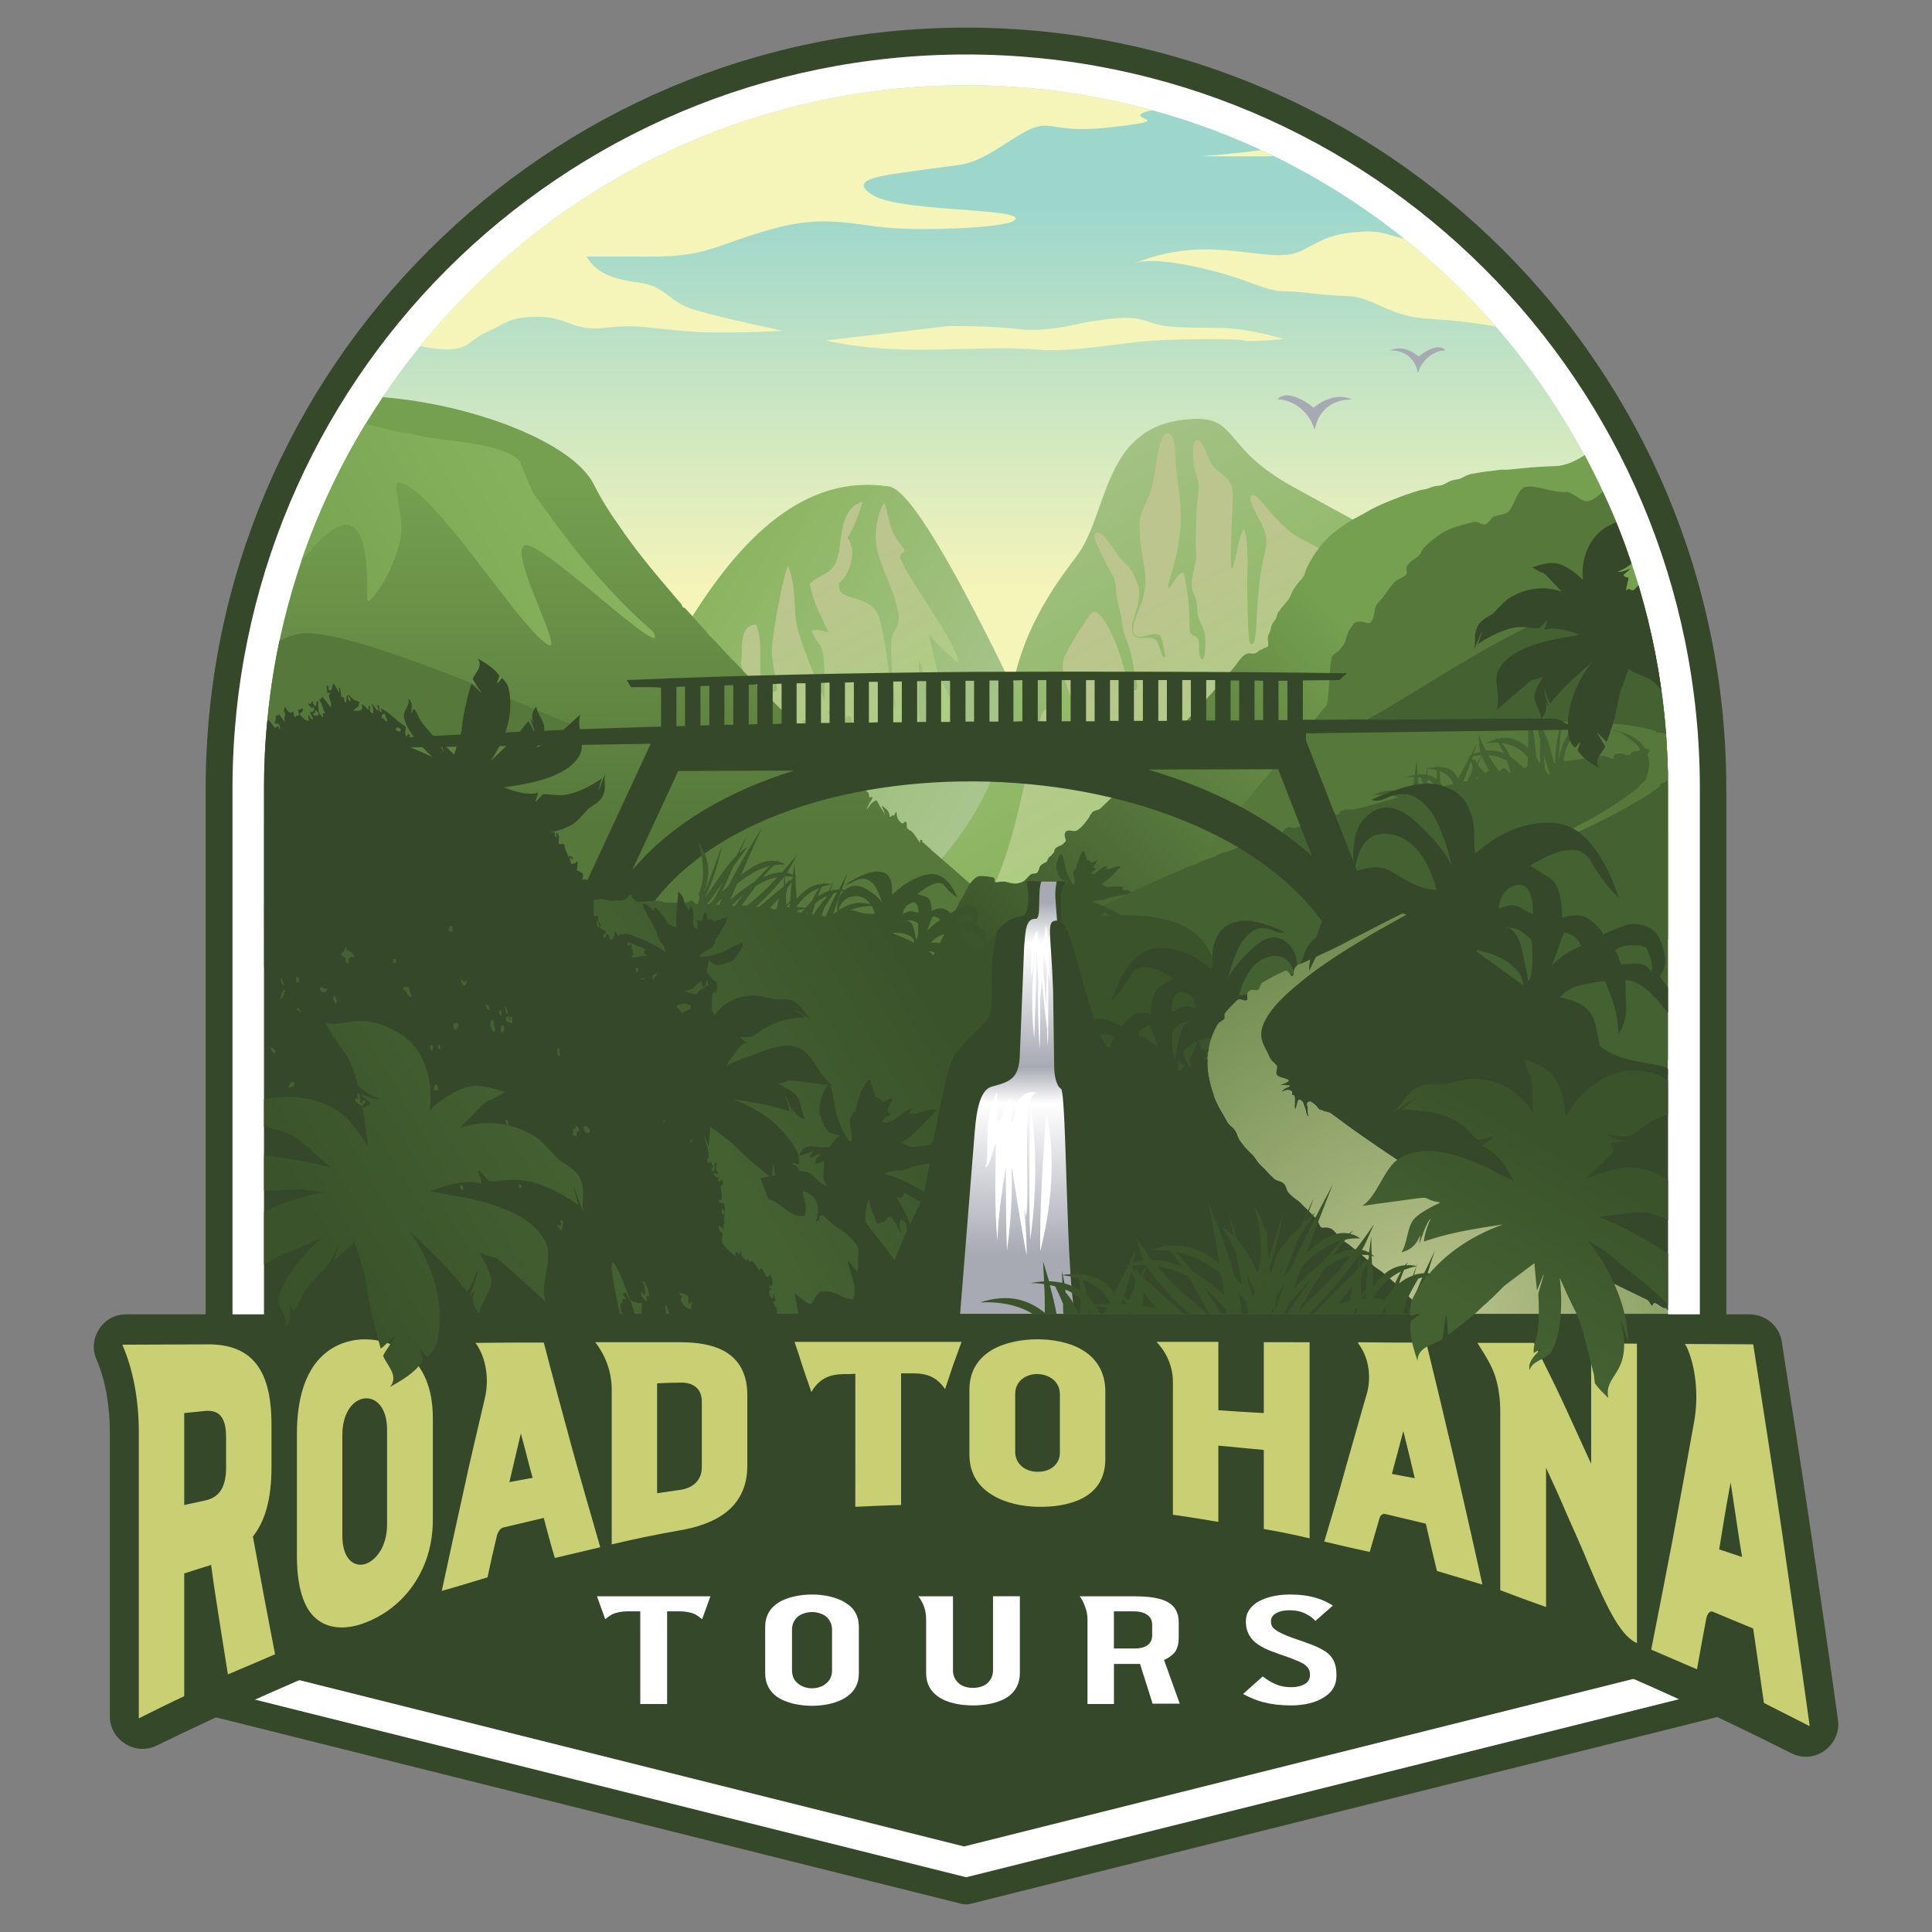
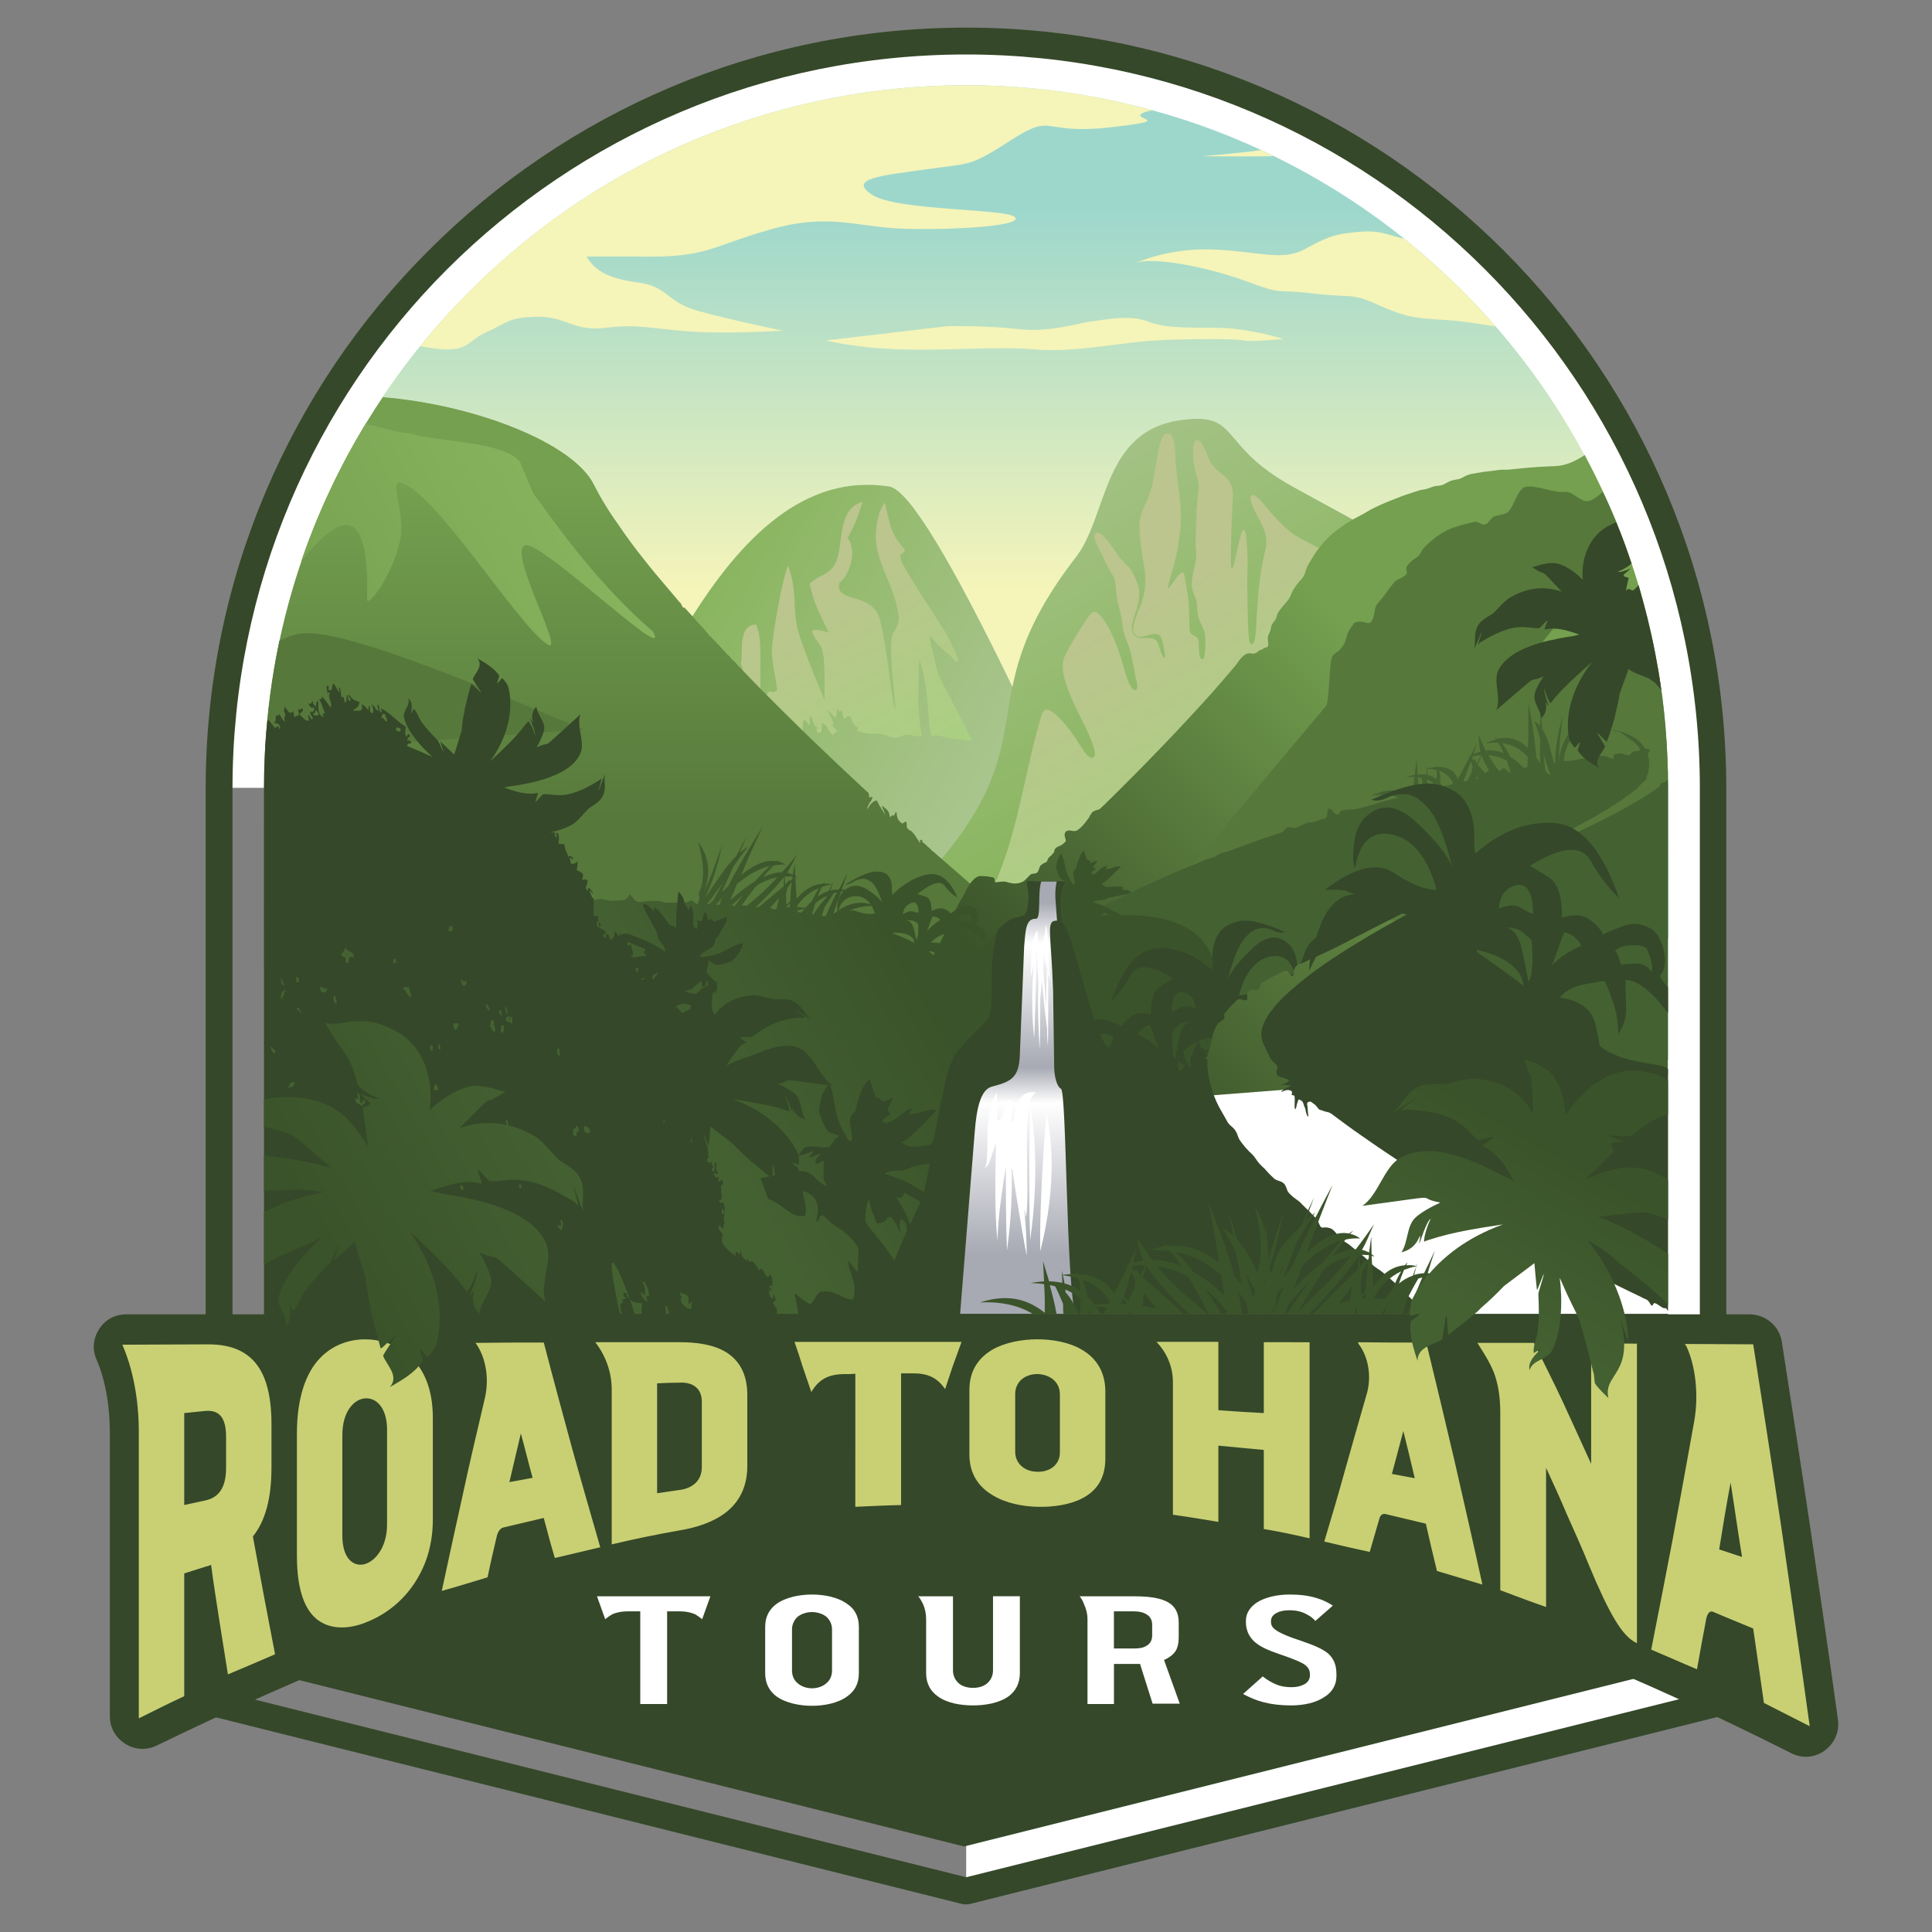
<svg xmlns="http://www.w3.org/2000/svg" version="1.0" id="Layer_1" x="0px" y="0px" viewBox="0 0 500 500" style="enable-background:new 0 0 500 500;" xml:space="preserve">
  <rect x="0" y="0" width="500" height="500" fill="#808080" stroke="none" />
  <style type="text/css">
	.st0{fill-rule:evenodd;clip-rule:evenodd;fill:#FFFFFF;}
	.st1{fill:#354829;}
	.st2{fill-rule:evenodd;clip-rule:evenodd;fill:url(#SVGID_1_);}
	.st3{fill:#F5F4B9;}
	.st4{fill:#A7A9B3;}
	.st5{fill-rule:evenodd;clip-rule:evenodd;fill:url(#SVGID_00000123410763934368676230000006961748202674152357_);}
	.st6{fill-rule:evenodd;clip-rule:evenodd;fill:url(#SVGID_00000124128359794187494930000010589718484533567419_);}
	.st7{fill-rule:evenodd;clip-rule:evenodd;fill:url(#SVGID_00000047057888392142120220000008459522903621726641_);}
	.st8{fill-rule:evenodd;clip-rule:evenodd;fill:url(#SVGID_00000011019780626518984660000016473424515495794824_);}
	.st9{fill-rule:evenodd;clip-rule:evenodd;fill:url(#SVGID_00000074415494452971995870000018325639647595016599_);}
	.st10{fill-rule:evenodd;clip-rule:evenodd;fill:url(#SVGID_00000000197408599520746380000011070594688551063692_);}
	.st11{fill-rule:evenodd;clip-rule:evenodd;fill:url(#SVGID_00000068638835098502510190000011741331243391134897_);}
	.st12{fill-rule:evenodd;clip-rule:evenodd;fill:#56783B;}
	.st13{fill-rule:evenodd;clip-rule:evenodd;fill:#446132;}
	.st14{fill-rule:evenodd;clip-rule:evenodd;fill:#354829;}
	.st15{fill-rule:evenodd;clip-rule:evenodd;fill:url(#SVGID_00000155859856266619289820000001926848522300992897_);}
	.st16{fill-rule:evenodd;clip-rule:evenodd;fill:#3B532A;}
	.st17{fill:url(#SVGID_00000030476609071409060500000016972705274367387582_);}
	.st18{fill:url(#SVGID_00000114067161548651628610000013171422542936451250_);}
	.st19{fill:#FFFFFF;}
	.st20{fill-rule:evenodd;clip-rule:evenodd;fill:#C9D074;}
	.st21{fill:#3B532A;}
	.st22{fill-rule:evenodd;clip-rule:evenodd;fill:url(#SVGID_00000142885601014541736950000000274247441481440688_);}
	.st23{fill-rule:evenodd;clip-rule:evenodd;fill:url(#SVGID_00000042008709775607872940000002410944070178961081_);}
</style>
  <g>
-     <path class="st0" d="M55.27,203.89c0-107.63,87.21-194.88,194.78-194.88c107.57,0,194.78,87.25,194.78,194.88v238.78l-194.78,48.72   L55.27,442.67V203.89z" />
+     <path class="st0" d="M55.27,203.89c0-107.63,87.21-194.88,194.78-194.88c107.57,0,194.78,87.25,194.78,194.88v238.78l-194.78,48.72   V203.89z" />
    <path class="st1" d="M53.23,204.07c0-54.37,22.03-103.65,57.67-139.21c35.55-35.66,84.8-57.71,139.14-57.71   c54.34,0,103.5,22.05,139.14,57.71c35.55,35.56,57.58,84.84,57.58,139.21l0,0v237.02c0,1.58-1.11,2.97-2.59,3.34l0,0l-193.3,48.35   c-0.56,0.09-1.21,0.09-1.76,0l-193.3-48.35c-1.48-0.47-2.59-1.86-2.59-3.34l0,0V204.07z M115.72,69.67   c-34.35,34.36-55.55,81.88-55.55,134.4v234.34l189.88,47.42l189.87-47.42V204.07l0,0c0-52.52-21.3-100.03-55.64-134.4   C349.94,35.31,302.45,14.1,250.05,14.1C197.56,14.1,150.16,35.31,115.72,69.67L115.72,69.67z" />
    <linearGradient id="SVGID_1_" gradientUnits="userSpaceOnUse" x1="252.131" y1="152.511" x2="252.131" y2="53.781">
      <stop offset="0" style="stop-color:#F5F4B9" />
      <stop offset="1" style="stop-color:#9DD7CC" />
    </linearGradient>
    <path class="st2" d="M411.32,120.16c-8.61-16.67-19.72-31.77-32.77-44.83c-71-71.04-185.99-71.04-256.99,0   c-11.02,11.02-20.74,23.52-28.61,37.14c1.94-3.24,3.98-6.58,6.11-9.73c23.7,1.94,49.16,11.76,54.62,22.6   c1.85,3.71,4.17,7.41,6.57,10.74c3.89,5.74,8.33,11.21,12.87,16.49c0.83,1.02,1.76,2.04,2.59,3.06c0.46,0.46,0.55,0.55,0.83,1.2   c0.28,0.65,0.37,0.18,0.74,0.55c0.46,0.47,0.83,0.93,1.3,1.39l0.56,0.74c13.33-21.03,29.62-36.96,51.01-33.62   c5.93,0.93,19.63,26.49,31.94,51.87c1.86-9.08,5.37-19.26,16.39-33.62c8.42-10.93,6.66-33.44,28.23-35.57   c14.25-1.57,8.7,6.76,27.78,17.32c5.74,3.05,10.93,5.93,15.64,8.52c0.46-0.28,0.92-0.56,1.39-0.74c0.92-0.47,1.57-0.84,2.5-1.39   c2.03-1.21,4.9-2.41,7.13-3.24c1.76-0.74,3.42-1.3,5.18-1.85c1.02-0.28,1.3-0.47,2.31-0.56c1.39-0.28,2.04-0.83,3.43-0.93   c0.93-0.09,1.3-0.18,2.13-0.65c1.39-0.84,1.94-0.84,3.43-1.11c0.65-0.19,1.29-0.65,1.94-0.93c1.2-0.46,1.66-0.46,2.78-0.65   c0.93-0.18,2.22-0.37,3.15-0.46c1.39-0.09,2.59-0.46,3.98-0.37c1.02,0,1.58-0.09,2.59-0.19c3.43-0.37,6.94-0.65,10.46-0.74   c2.5-0.09,5.1-1.2,7.59-2.87C410.39,118.3,410.95,119.32,411.32,120.16L411.32,120.16z" />
    <path class="st3" d="M298.28,28.55c-1.11,0.18-2.13,0.46-2.78,0.83c-2.59,1.67,9.17,1.67-8.52,3.61   c-17.68,1.94-14.07-3.98-25.27,3.24c-11.11,7.23-10.74,5.93-21.94,7.59c-11.11,1.58-20.65,2.32-14.08,6.58   c6.58,4.26,35.09,3.52,37.03,5.84c1.94,2.31-16.39,3.33-28.51,2.96c-12.13-0.28-19.35-4.17-34.44,0.09   c-14.99,4.17-16.39,7.13-31.38,7.13c-6.95,0-11.39-0.09-16.67,0c0.09,0.09,0.18,0.18,0.28,0.28c2.04,3.24,5.18,5.37,13.05,6.39   c7.87,1.02,7.41,5.1,15.46,7.32c8.15,2.31,22.13,5.19,22.13,5.19s-16.66,1.02-26.48,0c-9.91-0.92-11.85-1.66-19.72-0.74   c-7.87,1.02-10.27-3.15-17.68-2.87c-7.41,0.19-7.41,1.58-13.06,4.07c-5.46,2.5-4.25,6.02-16.94,3.52c3.98-5,8.24-9.73,12.77-14.26   c32.87-32.88,78.32-53.26,128.5-53.26l0,0l0,0C266.71,22.07,282.92,24.29,298.28,28.55L298.28,28.55z M310.97,40.41   c0,0,8.98-0.65,15.46-1.58c1.02,0.56,2.12,1.02,3.14,1.58C321.61,40.59,310.97,40.41,310.97,40.41L310.97,40.41z M293.84,68.1   c0,0,8.61-4.08,20.46-3.52c11.76,0.55,17.68,3.05,23.33-0.09c5.65-3.06,7.87-4.08,14.72-4.54c5.09-0.37,7.22,1.02,11.11,1.85   c5.28,4.26,10.27,8.71,15.09,13.52c2.96,2.96,5.74,6.02,8.52,9.17c-3.89-0.65-8.7-1.39-12.87-1.67   c-8.05-0.46-10.56-0.74-17.68-3.98c-7.13-3.15-6.11-1.66-16.66-2.87c-10.55-1.3-6.94,0.65-17.22-3.15   C312.26,69.03,298.28,66.34,293.84,68.1L293.84,68.1z M213.76,88.11c0,0,7.31,1.94,19.44,2.32c12.03,0.37,24.81-0.84,34.62,0   c9.82,0.92,22.59-1.85,31.2-2.32c8.6-0.46,21.38-0.46,22.86,0c1.48,0.46,10.28-0.37,10.28-0.37s-8.05-2.59-15.93-2.87   c-7.87-0.18-14.25,0.28-19.16-1.67c-4.91-1.94-11.95-0.28-14.72,0c-2.77,0.28-10.83,2.97-18.98,1.95   c-8.15-0.93-18.15-0.74-18.15-0.74L213.76,88.11z" />
-     <path class="st4" d="M374.1,90.7c-2.04-0.18-5.93,1.67-7.13,5.83c-0.83-4.35-4.07-5.93-7.22-5.83c2.87-1.39,5.74,0.19,7.41,1.58   C368.74,90.89,372.44,88.66,374.1,90.7L374.1,90.7z M330.59,103.39c2.78-0.19,8.05,2.22,9.63,7.87c1.11-5.74,5.37-7.96,9.63-7.87   c-3.79-1.76-7.68,0.28-9.91,2.13C337.82,103.67,332.81,100.7,330.59,103.39L330.59,103.39z" />
    <g>
      <linearGradient id="SVGID_00000178885198616523096050000004886597465077643668_" gradientUnits="userSpaceOnUse" x1="174.105" y1="167.999" x2="282.117" y2="230.36">
        <stop offset="5.376340e-03" style="stop-color:#8AB55F" />
        <stop offset="0.995" style="stop-color:#B6CCA1" />
      </linearGradient>
      <path style="fill-rule:evenodd;clip-rule:evenodd;fill:url(#SVGID_00000178885198616523096050000004886597465077643668_);" d="    M284.67,225.93H145.07c18.98-33.16,41.29-106.89,85.08-100.03C240.98,127.57,277.18,210.74,284.67,225.93L284.67,225.93z" />
      <linearGradient id="SVGID_00000054231964732050122670000017969389566309178525_" gradientUnits="userSpaceOnUse" x1="240.537" y1="210.032" x2="208.046" y2="153.757">
        <stop offset="5.376340e-03" style="stop-color:#A6D27F" />
        <stop offset="1" style="stop-color:#BBC58D" />
      </linearGradient>
      <path style="fill-rule:evenodd;clip-rule:evenodd;fill:url(#SVGID_00000054231964732050122670000017969389566309178525_);" d="    M191.73,171.65c1.39,4.91,2.13,6.3,1.94,9.91c-0.09,1.11-0.46,2.87-0.46,3.89c0.19,2.13,1.11,2.5,1.67,5.28    c0.55-1.02,1.3,0.37,3.06,0.28c-1.3-1.3-0.92-0.47-0.84-1.11c3.15,0.93,2.78-0.09,4.17-2.04v2.78c4.26,0.65,2.5,0.09,6.39-0.56    l0.19-3.43c0-0.09-0.09-0.19-0.09-0.28c1.76,0.28,0.18,0.09,1.85,1.3c0-0.74,0-1.58,0-2.5c1.02,1.3,0.28,0.55,0.84,1.66    c0.92,1.58-0.38,0.46,1.11,1.48c0.28,0.74-0.37-0.46-0.18,0.56c0.09,0.09-0.37,0.92,0.83,0.74c0.74-0.09,0.28-1.39,0.55-2.5    c2.04,1.11,1.02,1.39,2.69,3.15l1.21-1.11l-0.83-0.93c-1.2-1.02-0.37-0.28-0.56-0.18c0.92-1.11-0.09-1.85-1.11-4.26    c0.74,0.55,1.21,1.2,2.04,2.04c0.28-0.46,0.19-0.18,0.28-1.02c0.09-0.74,0.09-0.74,0.09-1.49c0.92,1.02,0.55,0.93,1.39,0.56    c0.1,1.2,0,0.65,0.56,2.31c0.55-0.65,0.37-0.83,1.48-0.83l0.74,1.76c0.74,1.2,0.46,0.37,1.2,1.2v0.84c-0.28,0.46,0,0.18-0.09,0    c1.3,0.55,2.96,0.74,4.44,0.74c2.31,0,1.94,0.09,4.17,0.83c2.04,0.65,2.59-0.37,3.98-0.56c1.57-0.18,1.02,0.47,4.17,0.37    c-0.74-3.52-1.02-7.69-0.93-10.56c0.09-2.78,0-6.85,0.28-9.17c2.78,8.24,1.95,16.39,3.06,19.63c1.2,0.09,0.92-0.37,2.22,0    c2.68,0.84,5.74,0.93,8.33,1.3c-2.04-4.45-4.72-9.26-7.04-13.8c-1.85-3.62-1.85-3.43-2.68-7.41c-0.28-1.11-1.48-5.56-1.11-6.11    c1.48,2.31,4.54,4.72,5.28,5.37c1.67,1.76,0.28,1.02,2.22,1.57c-1.11-3.06-2.59-6.2-4.25-8.8c-1.58-2.5-2.87-4.45-4.35-6.76    c-1.2-1.94-6.11-9.35-6.57-11.21c-0.37-1.76,0.65-0.83,1.11-2.22c-3.89-4.82-3.52-5.65-5.19-12.23    c-1.48,1.39-2.87,7.04-2.13,11.21c1.02,6.02,4.53,10.65,5.65,17.51c0.37,2.78-0.56,3.52-1.39,5.19    c-1.48,2.78,0.65,16.12,0.56,19.36c0,0,0.09,0.28,0,0.28c0-0.09,0,0.19,0,0.28c-1.57-6.48-1.48-12.87-3.89-23.34    c-1.76-7.78-11.85-4.17-10.56-9.82c2.04-1.2,5-7.78,2.13-11.58c2.41-4.44,2.87-6.11,3.89-9.36c-4.82,1.39-5.28,6.39-5.92,11.67    c-1.02,7.87-4.63,6.39-7.78,9.54c1.11,5.46,2.68,7.78,4.91,12.6c-1.48-0.28-3.33-1.11-4.35-0.37c1.94,5.56,3.61,0.09,3.24,17.78    c-1.85-4.45-6.48-15.47-7.13-19.26c-1.02-5.28,0.09-8.71-2.22-15.38c-1.29,1.76-4.26,18.62-4.26,22.14    c0.09,3.43,1.11,6.85,1.39,10.1c-2.41,1.48-1.48-1.95-3.98,3.7c-1.02-8.15,0.56-16.58-1.48-20.75    C190.71,161.84,192.47,169.15,191.73,171.65L191.73,171.65z" />
      <linearGradient id="SVGID_00000112605442260717191590000000325887792876469129_" gradientUnits="userSpaceOnUse" x1="305.904" y1="201.925" x2="232.618" y2="74.99">
        <stop offset="5.376340e-03" style="stop-color:#8AB55F" />
        <stop offset="0.995" style="stop-color:#B6CCA1" />
      </linearGradient>
      <path style="fill-rule:evenodd;clip-rule:evenodd;fill:url(#SVGID_00000112605442260717191590000000325887792876469129_);" d="    M417.06,246.21H219.22c62.21-53.17,25.46-58.35,59.25-102.07c8.42-10.93,6.66-33.44,28.23-35.57c14.25-1.57,8.7,6.76,27.78,17.32    C425.85,176.19,386.14,147.66,417.06,246.21L417.06,246.21z" />
      <linearGradient id="SVGID_00000056421934922473840360000009138975892452740517_" gradientUnits="userSpaceOnUse" x1="310.891" y1="237.762" x2="264.886" y2="158.08">
        <stop offset="0" style="stop-color:#A6D27F" />
        <stop offset="0.848" style="stop-color:#BBC58D" />
      </linearGradient>
      <path style="fill-rule:evenodd;clip-rule:evenodd;fill:url(#SVGID_00000056421934922473840360000009138975892452740517_);" d="    M402.52,274H222.09c17.87-15.28,31.57-31.58,38.79-54.46c3.52-11.21,5.18-22.78,8.52-33.99c0.56-1.95,1.3-2.5,3.06-1.21    c2.87,2.04,5.56,6.11,7.41,9.08c0.46,0.74,1.94,3.15,3.06,2.6c1.2-0.65-0.65-4.72-1.02-5.65c-2.04-4.91-8.7-15.47-6.39-20.47    c1.57-3.24,4.17-7.5,6.3-10.47c1.2-1.67,2.04-1.2,3.24,0.19c2.78,3.52,4.45,8.52,5.65,12.69c0.37,1.2,1.58,6.48,3.15,6.3    c0.93-0.18,0.18-2.78,0-3.33c-0.55-2.96-1.02-6.3-2.13-9.08c-1.11-2.69-1.11-3.43-1.48-6.2c-0.19-0.84-0.37-1.67-0.56-2.5    c-0.37-1.21-0.55-2.32-0.74-3.52c-0.46-5.1-0.19-3.52-2.59-7.87c-0.65-1.3-1.3-2.87-2.04-4.26c-0.37-0.83-1.94-3.52-0.46-3.98    c1.66-0.55,4.9,5.28,6.02,6.57c2.22,2.5,2.78,2.23,4.17,5.74c0.37,0.84,0.65,1.58,0.74,2.41c0.55,4.17-2.32,7.96-1.76,10.65    c0.74,3.61,5.37,0.37,6.58,3.05c0.46,1.02,0.83,3.24,1.67,3.89c0.37,0.28,0.27-0.56,0.19-0.74c-0.09-1.02-0.65-4.17-1.21-4.82    c-1.57-1.85-5.65,1.86-6.85-0.83c-0.74-1.85,1.48-6.21,2.13-8.15c1.11-3.71,1.11-6.39,0.37-10.1c-0.37-2.04-0.65-3.89-0.83-5.93    c-0.37-4.63-0.37-5.74,1.67-9.91c1.76-3.8,1.85-6.67,2.59-10.65c0.28-1.48,0.92-6.3,2.41-6.85c1.39-0.28,1.76,0.93,2.04,2.04    c0.46,1.94,0.37,5.09,0.65,7.22c0.55,5,1.57,10.84,1.02,15.74c-0.18,1.3-0.37,2.69-0.56,3.98c-0.46,3.24-1.66,6.85-2.49,10    c-0.46,1.95,0.46,0.56,0.92-0.09c0.46-0.56,2.13-3.33,2.87-2.87c0.46,0.37,0.46,1.76,0.64,2.41c0.28,1.48,0.47,2.68,0.65,4.17    c0.28,2.13,0.28,5.37,0.37,7.69c0,2.96,2.31,1.11,2.41,4.07c0,1.02-0.09,3.42,0.65,3.98c1.11,0.83,1.02-4.07,1.02-4.54    c0-4.54-2.04-4.26-2.13-8.8c0-4.07-2.41-3.24-0.92-9.35c0.74-3.43,0.83-3.15,0.55-6.67c-0.09-2.5,0.18-5.37,0.18-7.87    c0.09-2.41,0.28-4.17,0.55-6.48c0.28-1.95-0.65-3.8-1.02-5.74c-0.18-0.93-1.2-7.97,1.02-7.13c1.29,0.46,2.5,4.81,3.43,6.21    c2.31,3.06,5.65,3.24,5.46,8.33c-2.13,45.48,2.87-9.54,3.8,15.47c0.09,2.41-0.09,4.82-0.09,7.32c0.09,2.13,0.09,13.52,0.65,14.91    c0.46,1.2,1.11,0.28,1.3-0.65c0.46-2.04,0.46-6.02,0.65-8.34c0.37-5.46,0.83-9.73,2.13-15c0.93-4.07-1.21-6.76-2.87-10.19    c-0.28-0.56-2.04-4.17-0.19-3.89c1.02,0.09,3.7,3.7,4.54,4.63c2.59,2.69,4.07,4.63,7.41,6.48c4.35,2.31,12.04,6.67,16.85,7.13    c3.06,0.37,4.72,1.2,7.5,2.78c3.61,2.04,7.22,4.35,10.64,6.58c21.2,13.8-12.03,60.11,8.33,72.15    C390.03,234.08,402.52,274,402.52,274L402.52,274z" />
    </g>
    <g>
      <linearGradient id="SVGID_00000165212120691538914560000003466592374365769609_" gradientUnits="userSpaceOnUse" x1="173.258" y1="214.34" x2="173.258" y2="125.339">
        <stop offset="0" style="stop-color:#56783B" />
        <stop offset="1" style="stop-color:#74A04F" />
      </linearGradient>
      <path style="fill-rule:evenodd;clip-rule:evenodd;fill:url(#SVGID_00000165212120691538914560000003466592374365769609_);" d="    M68.32,250.2h209.87c-4.26-2.78-14.44-15.28-23.88-23.15c-1.95-1.67-1.3,3.24-3.43,1.48c-3.06-2.69-6.11-5.28-9.16-7.97    c-0.19-0.19-0.19-0.19-0.37-0.28c-0.18-0.09-0.55-0.56-0.74-0.74c-0.18-0.09-0.28-0.28-0.46-0.37c-0.28-0.28-0.65-0.65-1.02-0.93    c-0.09-0.09-0.47-0.37-0.47-0.46c-0.09-0.18,0.09-0.37,0.09-0.46c-0.09,0-0.09,0.09-0.18,0.09c-0.28,0-0.47-0.28-0.47,0.28    c0,0.18,0,0.37,0,0.46c-0.19-0.09-0.19-0.28-0.28-0.46c-0.28-0.37-0.56-0.74-0.83-1.21c-0.18-0.37-0.28-0.37-0.46-0.65    c-0.37-0.37-0.37-0.56-0.83-0.83c-0.37-0.09-0.37-0.18-0.65-0.46c-0.09,0-0.09-0.09-0.18-0.09c-0.37-0.37-0.1-1.02-0.28-1.58    c-0.1-0.37-0.37-0.19-0.65,0c-0.19,0.09-0.37,0.37-0.55,0.19c-0.18-0.09-0.74-0.65-0.84-0.83c-0.28-0.28-0.37-0.93-0.46-1.3    c0-0.46-0.09-1.3-0.46-0.37c-0.09,0.19-0.18,0.65-0.46,0.46c-0.18-0.09-0.18-0.09-0.37,0.1c-0.19,0.09-0.19,0.18-0.37,0.28    c-0.19,0.19-0.19-0.09-0.19-0.28c-0.09-0.47-0.09-0.65-0.37-1.11c-0.09-0.28-0.46-0.55-0.64-0.74c-0.19-0.09-0.84-0.74-0.92-0.74    c-0.1-0.09,0,0.46,0.09,0.56c0.1,0.37,0.37,0.74,0.46,1.11c0.09,0.37,0.37,1.57,0,0.37c-0.19-0.37-0.19-0.46-0.46-0.83    c-0.46-0.74-0.92-1.39-1.29-2.22c-0.09-0.37-0.28-0.37-0.65-0.28c-0.37,0.19-0.74,0.46-1.01,0.74c-0.28,0.28-0.46,0.65-0.74,1.02    c-0.09,0.18-0.09,0.28-0.28,0.37c0-0.09,0-0.19,0-0.28c0.19-0.46,0.37-0.83,0.55-1.2c0.09-0.19,0.19-0.28,0.28-0.37    c0.19-0.19,0.19-0.37,0.37-0.65c0-0.1,0.28-0.56,0.09-0.65h-0.09c-0.19,0-0.65,0.46-0.74-0.19c0-0.28,0-0.37-0.1-0.74    c-0.09-0.18-0.18-0.28-0.37-0.37c-9.91-9.17-19.62-18.52-29.07-28.16c-1.85-1.94-3.7-3.8-5.46-5.74    c-0.37-0.37-0.56-0.28-0.84-0.83c-0.18-0.19-0.37-0.46-0.65-0.65c-1.39-1.48-2.78-3.05-4.26-4.54c-0.18-0.28-0.28-0.28-0.55-0.47    c-0.28-0.28-0.28-0.46-0.55-0.74c-0.46-0.55-1.02-1.2-1.58-1.76c-2.41-2.69-0.74-0.83-2.87-3.24c-0.46-0.46-0.83-0.92-1.3-1.39    c-0.37-0.37-0.46,0.1-0.74-0.55c-0.28-0.65-0.37-0.74-0.83-1.2c-0.83-1.02-1.76-2.04-2.59-3.06c-4.54-5.28-8.98-10.75-12.87-16.49    c-2.4-3.33-4.72-7.04-6.57-10.74c-5.46-10.84-30.92-20.65-54.62-22.6c-19.44,28.9-30.73,63.72-30.73,101.14V250.2z" />
      <linearGradient id="SVGID_00000168080869183288720980000004228670191409152182_" gradientUnits="userSpaceOnUse" x1="154.286" y1="124.52" x2="71.744" y2="172.175">
        <stop offset="5.376340e-03" style="stop-color:#8AB55F" />
        <stop offset="1" style="stop-color:#74A04F" />
      </linearGradient>
      <path style="fill-rule:evenodd;clip-rule:evenodd;fill:url(#SVGID_00000168080869183288720980000004228670191409152182_);" d="    M168.95,163.41c5.28,9.45-28.61-23.34-32.96-22.32c-5,1.11,10.74,28.99,5.65,25.66c-7.87-5.09-29.25-40.1-38.23-41.86    c-2.5-0.55,1.48,8.52,0.19,14.73c-2.04,9.63-8.71,17.97-8.61,15.47c0.83-29.64-10.09-18.34-17.04-9.82    c4.26-12.51,9.91-24.45,16.66-35.57c3.98,0.83,6.94,2.04,11.67,2.5c6.48,2.13,23.79,1.94,28.23,7.23c1.02,2.5,2.13,5,3.15,7.5    c0.09,0.09,0.28,0.55,0.28,0.65C140.81,131.18,152.66,149.42,168.95,163.41L168.95,163.41z" />
      <linearGradient id="SVGID_00000049909918178608390600000005196526934388898216_" gradientUnits="userSpaceOnUse" x1="298.908" y1="293.862" x2="406.815" y2="185.955">
        <stop offset="0" style="stop-color:#3B532A" />
        <stop offset="0.84" style="stop-color:#74A04F" />
      </linearGradient>
      <path style="fill-rule:evenodd;clip-rule:evenodd;fill:url(#SVGID_00000049909918178608390600000005196526934388898216_);" d="    M431.69,274.28l-119.98,9.35l-102.11-8.89c4.45-2.78,15.55-16.58,25.28-24.73c2.13-1.76,1.39,3.43,3.61,1.48    c2.31-1.95,5.28-8.43,6.67-11.39c1.11-2.31,2.13-4.72,3.33-6.95c0.37-0.56,0.74-1.11,1.02-1.67c0.18-0.46,0.37-0.83,0.56-1.2    c0.27-0.37,0.46-0.74,0.65-1.11c0.37-0.65,1.39-1.85,2.13-2.22c0.74-0.37,2.59-0.19,3.43,0c0.18,0,0.37,0.09,0.64,0.09    c1.02,0.37,0,1.48,1.02,1.29c0.56-0.09,1.02-0.18,1.57-0.18c0.56,0,0.74,0,1.2,0.18c1.11,0.28,1.94,0.47,3.05,0.19    c1.39-0.37,1.48-0.74,2.41-1.67c0.46-0.46,0.65-0.74,1.29-0.74c0.65-0.09,1.02-0.09,1.29-0.83c0.1-0.09,0.1-0.19,0.1-0.28    c0.37-0.92,0.19-0.92,1.11-1.48c0.09-0.09,0.18-0.19,0.37-0.19c0.83-0.37,0.55-0.37,0.92-1.11c0.19-0.37,0.46-0.55,0.83-0.83    c0.09-0.09,0.19-0.28,0.28-0.37c0.55-0.46,0.37-0.46,0.55-1.02c0.18-0.55,0.74-0.83,1.2-1.02c0.65-0.28,0.83-0.37,1.39-0.92    c0.46-0.37,0.37-0.56,0.19-1.11c-0.19-0.56-0.28-1.11,0.09-1.67c0.92-0.92,2.13,0.37,3.24-0.55c0.56-0.47,0.83-0.65,1.39-1.3    c0.28-0.28,0.46-0.56,0.74-0.93c0.19-0.28,0.83-1.02,0.92-1.39c0.1-0.19,0-0.28,0.28-0.37c0.28-0.1-0.09-0.37,0.65-0.74    c0.46-0.28,0.74-0.28,1.21-0.46c0.46-0.09,0.83-0.55,1.2-0.92c0.74-0.65,1.39-1.39,2.13-2.04c8.89-8.8,17.59-17.78,25.92-27.05    c2.13-2.41,4.26-4.91,6.39-7.41c0.74-1.02,1.85-2.87,3.33-3.05c0.93,0,1.3,0.37,2.31-0.37l0.1-0.09c0.46-0.47,0.64-0.28,1.2-0.65    c0.55-0.37,0.55-0.28,1.11-0.46c0.74-0.46,0-1.76,0.27-2.78c0.19-0.84,0.65-1.21,0.74-2.22c0.28-1.49,1.11-1.58,1.48-2.87    c0.19-0.65,0.19-0.93,0.65-1.49c0.19-0.27,0.37-0.46,0.56-0.74c0.83-1.11,1.85-1.94,2.41-3.24c0.37-1.11,0.83-1.76,1.48-2.68    c1.11-1.58,1.85-1.67,2.41-3.71c0.28-1.02,0.92-2.04,1.48-2.97c0.46-0.83,1.2-1.94,1.85-2.78c0.64-0.84,1.39-1.76,2.22-2.59    c1.67-1.85,5.74-4.63,8.06-5.74c0.92-0.47,1.57-0.84,2.5-1.39c2.03-1.21,4.9-2.41,7.13-3.24c1.76-0.74,3.42-1.3,5.18-1.85    c1.02-0.28,1.3-0.47,2.31-0.56c1.39-0.28,2.04-0.83,3.43-0.93c0.93-0.09,1.3-0.18,2.13-0.65c1.39-0.84,1.94-0.84,3.43-1.11    c0.65-0.19,1.29-0.65,1.94-0.93c1.2-0.46,1.66-0.46,2.78-0.65c0.93-0.18,2.22-0.37,3.15-0.46c1.39-0.09,2.59-0.46,3.98-0.37    c1.02,0,1.58-0.09,2.59-0.19c3.43-0.37,6.94-0.65,10.46-0.74c2.5-0.09,5.1-1.2,7.59-2.87c13.79,25.66,21.57,54.93,21.57,86.14l0,0    l0,0V274.28z" />
      <path class="st12" d="M420.95,142.11c-9.91,11.21-26.57,27.14-22.5,27.42l20.36,1.76c4.53,0.37,7.87,0.93,10.28,1.67    c1.76,10.09,2.59,20.37,2.59,30.94l0,0l0,0v39.09c-23.89-11.3-141.09,2.41-129.61-11.3l41.11-49c0.93-1.21,0.74-11.58,1.66-12.88    c0.65-0.93,1.11-0.83,1.85-1.57c1.48-1.76,1.29-1.76,1.94-3.89c0.28-0.93,0.83-1.67,1.39-2.5l0.19-0.19    c0.09-0.19,0.09-0.37,0.28-0.46c3.15-1.48,4.35,2.78,5.37-3.52c0.18-1.39,1.39-2.13,2.12-3.24c0.84-1.11,1.67-2.31,2.5-3.33    c1.02-1.3,1.85-1.2,2.96-2.04c1.48-0.92-0.09-1.48,0.83-2.78c1.02-1.3,1.48-1.3,2.59-2.22c1.02-0.83,0.92-1.67,1.85-2.5    c2.03-2.03,4.44-3.89,7.13-4.91c1.85-0.65,3.7-1.11,5.56-1.58c1.11-0.28,1.66,0.65,2.59,0.65c1.3,0.1,1.67-1.76,2.87-2.13    c0.74-0.18,1.76-0.46,2.59-0.65c2.31-0.56,2.96-6.48,5.37-6.95c2.77-0.55,7.31,1.67,10.27,1.3c1.85-0.19,3.7,2.41,5.65,2.41    c0.92,0,2.41-0.93,4.07-2.41C417.15,132.1,419.19,137.1,420.95,142.11L420.95,142.11z" />
    </g>
-     <path class="st13" d="M407.89,186.84h7.22l0.83,0.37c3.52,0.19,7.22,0.65,10.65,1.48c0.55,0.1,1.2,0.28,1.76,0.47   c0.55,0.09,0,0.65,1.02,0.46c0.55-0.09,0.64,0,1.11,0.18c0.28,0.09,0.46,0.19,0.74,0.28c-0.93-11.76-2.87-23.16-5.93-34.18   c-4.63,0.28-10.83,1.11-14.53,1.21c-12.78,0.27-45.64,23.25-56.93,29.08c14.16-0.09,36.2-0.18,47.77-0.28   c1.02,0,2.23,0.37,3.15,0.92C405.77,186.84,406.88,186.84,407.89,186.84L407.89,186.84z" />
    <path class="st12" d="M151.08,188.79l-82.48,5.93c0.46-9.82,1.76-19.54,3.7-28.9c2.13-0.83,3.7-1.85,6.94-1.95   C93.41,163.5,141.09,184.9,151.08,188.79L151.08,188.79z" />
    <path class="st13" d="M275.7,239.82c10.64-6.11,21.85-11.39,33.14-16.02c0.37-0.09,0.65-0.19,1.02-0.37   c0.93-0.56,1.94-0.83,2.96-1.21c0.46-0.18,0.74-0.28,1.2-0.37c0.46-0.09,0.46-0.28,0.83-0.46c0.37-0.18,0.84-0.46,1.21-0.55   c0.74-0.37,1.48-0.37,2.22-0.65c2.59-1.02,5.28-1.95,7.96-2.96c1.76-0.56,3.52-1.21,5.37-1.76c0.74-0.28,0.83-1.02,1.48-1.3   c0.65-0.37,1.39,0.28,2.04,0.09c0.19-0.09,0.28-0.09,0.37-0.09c1.3-0.46,1.95-1.11,3.33-1.3h0.09c0.74-0.09,0.93-0.09,1.58-0.28   c0.74-0.28,1.48-0.56,2.31-0.74c0.46-0.19,0.55-0.37,0.65-0.84c0-0.37,0-2.13,0.83-1.66c0.65,0.28,1.39,1.94,2.13,1.39   c0.28-0.28,0.18-0.56,0.74-0.93c0.65-0.37,2.69-0.28,3.52-0.37c0.83-0.19,1.76-0.46,2.59-0.65c2.87-0.83,5.74-1.67,8.61-2.41   c-1.76-0.74-3.98-0.92-6.94-0.46c4.35-2.04,7.22-1.57,9.25-0.09l1.29-0.37c0.19-1.48,0.37-2.96,0.56-4.35c-0.65-0.09-1.39,0-2.22,0   c0.83-0.28,1.57-0.46,2.31-0.56c0.19-1.29,0.28-2.68,0.46-3.98c0.09,1.21,0.19,2.5,0.28,3.89c0.83-0.09,1.57-0.09,2.22,0l0.18-1.48   h-0.09l0.09-0.09l0.09-0.84c0,0.28,0,0.56,0,0.84c0.93-0.19,1.67-0.37,2.41-0.37c-0.1-0.19-0.1-0.37-0.1-0.46   c0.1,0.1,0.19,0.28,0.28,0.46c3.14-0.19,4.53,1.2,5.37,3.06c1.02-1.85,2.04-3.8,3.05-5.65c-0.18,0-0.46,0.1-0.65,0.19   c0.28-0.19,0.55-0.37,0.84-0.46c0.55-1.11,1.11-2.22,1.66-3.34c-0.28,0.93-0.55,1.86-0.92,2.87c0.65-0.28,1.2-0.46,1.85-0.65   c-0.37-1.3-0.27-2.41-0.55-4.45c0.65,1.39,1.2,2.78,1.94,4.17c1.67-0.19,3.24,0.09,4.63,0.65c-0.37-0.93-0.84-1.86-1.39-2.69   c-0.93-0.09-2.04,0-3.24,0.19c0.93-0.56,1.85-0.84,2.69-1.11c-0.19-0.19-0.28-0.37-0.37-0.56c0.19,0.19,0.37,0.28,0.65,0.46   c3.43-0.83,5.92,0.47,7.96,2.41c0.09-3.98,0.09-7.87,0.09-11.77c0.74,3.98,1.67,9.17,2.04,14.27c0.37,0.46,0.65,0.92,1.02,1.39   c-0.09-2.04-0.09-4.08,0-6.2c-0.46-1.67-0.92-3.24-1.57-4.73c0.65,0.37,1.11,0.84,1.57,1.39v-4.26c0.28,1.58,0.37,3.24,0.46,4.91   c1.76,2.59,2.22,5.93,3.15,8.98h0.27c-0.09-3.89,0.74-7.87,1.85-12.32c-0.28,3.8-1.02,8.34-0.83,12.13l0,0   c0-2.97,1.11-6.11,3.7-9.36l0.47,0.18h0.55c-2.03,3.06-3.52,6.2-3.52,8.8c0.37,0,0.74-0.09,1.2-0.09c1.11-0.09,2.41-0.37,3.52-0.55   c1.57-0.19,3.24-0.47,4.81-0.74c1.57-0.19,2.5,0.74,3.05,0.74c0.56-0.1,0-1.02,0.74-1.21c0.55-0.18,1.29-0.28,1.85-0.09   c0.46,0.09,1.48,0.56,1.85,0.28c0.55-0.28,0.37-0.74,1.2-0.93c0.37,0,1.2,0,1.39-0.28c0.28-0.56-0.83-1.48-1.2-1.86   c-0.83-0.74-1.75-1.29-2.59-1.94c-0.74-0.56-1.2-0.93-2.13-1.11c-0.19,0-1.02-0.09-1.02-0.37c2.13,0.37,4.07,1.11,5.74,2.13   c0.28,0.18,0.56,0.46,0.83,0.65c0.37,0.18,0.37,0.28,0.65,0.55c0.28,0.37,0.56,0.65,0.83,1.02c0.28,0.46,0.28,0.46,0.74,0.55   c0.65,0.1,1.11,0.19,0.56,0.93c-0.18,0.19-0.37,0.37-0.28,0.65c0.46,1.57,0.37,3.06,0.09,4.63c-0.09,0.37-0.19,0.65-0.37,0.92   c-0.09,0.37-0.09,0.47-0.18,0.74c-0.09,0.37-0.65,0.65-0.92,0.93c-0.28,0.28-0.47,0.46-0.74,0.74c-0.46,0.46-0.28,0.56-0.93,1.02   c-0.28,0.09-0.37,0.28-0.65,0.46c-0.56,0.46-1.21,0.93-1.76,1.3c-2.78,2.04-5.83,3.89-8.79,5.56c-1.67,0.93-3.43,1.85-5.09,2.78   c0.37,0.28,0.83,0.55,1.29,0.83c4.44-2.04,8.89-4.26,13.14-6.67c0.1-0.09,0.19-0.09,0.28-0.19c2.5-1.39,5.09-2.96,7.5-4.72   c0.18-0.19,0.18-0.28,0.27-0.46c0.1-0.37,0-0.46,0.46-0.56c0.65-0.18,0.83-0.18,1.39-0.74c0.09,0,0.09-0.09,0.19-0.18v-0.84v-0.18   c0-0.09,0-0.37,0-0.56v-0.09c0-0.56,0-1.11-0.1-1.67c0.1,1.76,0.1,3.61,0.1,5.47l0,0l0,0v74.28c-4.45,0.65-8.98,0.83-13.7,0.65   c-9.72-0.56-51.85-8.98-87.86-18.62c1.58-1.85,3.43-3.52,4.82-4.63c5-4.35,10.64-8.06,16.29-11.48c4.17-2.59,8.52-5,12.86-7.41   c-0.37-0.09-0.74-0.19-1.2-0.28c-4.63,2.32-9.17,4.63-13.79,7.04c-2.87,1.58-5.74,2.87-8.52,4.17c-0.56,1.11-1.2,2.32-1.76,3.61   c0-0.83,0.09-1.85,0.28-2.96l-0.28,0.18h-0.09c-0.55,0.28-1.2,0.56-1.76,0.84c-0.92,0.37-1.76,0.55-2.04,1.76   c-0.09,0.27-0.19,1.57-0.55,1.57c-0.28,0-0.83-0.83-1.02-1.11c-0.28-0.28-0.56-0.37-0.92-0.19c-1.76,0.84-3.43,1.67-5.09,2.6   c-0.55,0.37-0.92,0.37-1.11,1.11c-0.46,1.02-0.37,1.48-1.66,1.2c-0.74-0.09-0.84-0.09-1.39,0.37c-0.55,0.37-0.37,1.11-0.37,1.57   C299.67,251.77,280.32,244.92,275.7,239.82L275.7,239.82z M408.26,186.84c0.93-1.02,1.94-2.03,3.15-3.05   c-0.74,1.02-1.58,2.04-2.23,3.05H408.26z M367.16,205.09l1.39-0.37v-0.09c-0.18-1.11-0.46-2.22-0.74-3.34   c-0.28-0.09-0.55-0.09-0.84-0.09C367.07,202.4,367.16,203.7,367.16,205.09L367.16,205.09z M370.22,204.26l1.29-0.28l0.09-0.56   c-0.55-0.74-1.3-1.29-2.23-1.67l-0.09,0.55C369.75,202.96,370.03,203.61,370.22,204.26L370.22,204.26z M373.36,203.51l1.76-0.37   c0.47-0.09,0.74-0.19,0.93-0.37c-0.56-1.39-1.67-2.59-3.61-3.33c0.28,0.93,0.37,2.04,0.28,3.15   C372.99,202.87,373.18,203.24,373.36,203.51L373.36,203.51z M378.91,202.31l0.19-0.09l0.65-0.09l0.92-1.86   c0.19-0.65,0.37-1.2,0.47-1.76c-0.19-0.46-0.28-1.02-0.47-1.48c-0.55,1.58-1.2,3.34-1.94,5L378.91,202.31z M381.97,201.57   l0.56-0.09l-0.37-0.65C382.16,201.11,382.07,201.29,381.97,201.57L381.97,201.57z M384.47,200.18l0.09-0.18   c0.37-0.37,0.56-0.56,0.83-0.56c-0.37-0.65-0.74-1.29-1.02-1.85c-0.47-0.83-0.74-1.48-0.93-2.04c-0.37,0.84-0.65,1.58-1.02,2.41   C383.08,198.61,383.73,199.44,384.47,200.18L384.47,200.18z M388.08,199.63c0.46-0.56,1.02-1.11,1.58-0.56   c0.37,0.28,0.83,0.93,1.29,0.93c-0.28-1.02-0.65-2.04-0.93-3.06c-1.39-0.83-2.96-1.39-4.81-1.48c0.83,1.48,1.76,2.87,2.78,4.07   L388.08,199.63z M392.53,199.35l0.09-0.09c-0.09-0.1-0.18-0.19-0.27-0.37L392.53,199.35z M394.38,198.79   c0.28-0.09,0.55-0.18,0.92-0.28l0,0l0.09-2.6c-1.67-1.85-3.8-3.24-6.76-3.61c0.83,0.93,1.57,2.13,2.22,3.52   C392.15,196.66,393.27,197.68,394.38,198.79L394.38,198.79z M400.86,200.55L400.86,200.55c0.18-0.09,0.28-0.18,0.28-0.28   c-0.65-1.66-1.2-3.43-1.67-5.28c0.09,1.48,0.28,2.96,0.46,4.35C400.21,199.81,400.49,200.18,400.86,200.55L400.86,200.55z    M382.16,197.59c-0.18-0.46-0.37-0.93-0.65-1.3c0,0.19-0.09,0.37-0.09,0.56l-0.46-0.46l0.19-0.65c0.74-0.19,1.48-0.28,2.22-0.28   L382.16,197.59z M369.38,198.98c0.93,0,1.76,0.09,2.5,0.37c0,0.65,0,1.48-0.09,2.31c-0.65-0.55-1.48-0.92-2.41-1.11   C369.38,200,369.38,199.44,369.38,198.98L369.38,198.98z M368.92,201.57l-0.18-0.09l0.18,0.28V201.57z" />
-     <path class="st14" d="M175.06,177.77v10.19l2.22-0.09v-10.19L175.06,177.77z M338,191.66l19.9,50.85c-16.38,0,3.34,0-13.05,0   c-31.85-52.8-154.51-54.37-180.8-0.74h-18.52l22.87-49.28c-34.44,0.55-67.03,1.02-97.39,1.39c0-0.37,0.09-0.65,0.09-1.02   c38.7-2.5,70.36-3.98,99.99-4.82v-10.09c-2.13-0.19-5.74-0.1-7.78-0.1l-1.11-1.85c29.9-1.29,59.81-1.85,89.71-2.13   c32.22-0.09,64.43-0.09,96.65,0.37l-1.94,1.76c-3.7,0-5.56,0.09-9.44,0.09v10.19h4.54c6.2,0,43.51-0.28,59.89-0.37   c2.96,0,6.94,3.15,4.07,2.96c-22.96,0.28-45.55,0.65-67.68,0.92V191.66z M330.78,199.07l-33.7,0.09   c15.74,4.63,30.73,11.86,42.49,22.42L330.78,199.07z M205.43,199.44l-29.9,0.09l-11.94,25.75   C174.04,212.78,189.14,204.53,205.43,199.44L205.43,199.44z M333.18,186.38v-10.19h-2.31v10.19H333.18z M326.89,186.38v-10.19   l-2.22-0.09v10.28H326.89z M320.69,186.47V176.1h-2.22v10.37H320.69z M314.48,186.47v-10.47h-2.31v10.47H314.48z M308.19,186.47   v-10.47h-2.22v10.47H308.19z M301.99,186.56v-10.56h-2.22v10.56H301.99z M295.78,186.56v-10.56h-2.32v10.56H295.78z M289.49,186.56   v-10.56h-2.22v10.56H289.49z M283.29,186.66v-10.65h-2.23v10.65H283.29z M277.08,186.66v-10.65h-2.31v10.65H277.08z M270.79,186.66   v-10.65h-2.22v10.65H270.79z M264.59,186.66v-10.65l-2.31,0.09v10.65L264.59,186.66z M258.38,186.75V176.1h-2.31v10.65H258.38z    M252.09,186.75V176.1v0.09h-2.22v10.56H252.09z M245.88,186.84v-10.65h-2.32v10.65H245.88z M239.68,186.84v-10.56h-2.32v10.56   H239.68z M233.39,186.93v-10.56h-2.22v10.56H233.39z M227.18,186.93v-10.47h-2.31v10.56L227.18,186.93z M220.98,187.03v-10.47   l-2.31,0.09v10.38H220.98z M214.69,187.12v-10.47l-2.22,0.09v10.37H214.69z M208.48,187.21v-10.38h-2.32v10.38H208.48z    M202.28,187.3v-10.37l-2.31,0.09v10.37L202.28,187.3z M195.99,187.4v-10.28l-2.22,0.09v10.28L195.99,187.4z M189.78,187.58V177.3   l-2.31,0.09v10.19H189.78z M183.58,187.68v-10.19l-2.31,0.09v10.19L183.58,187.68z" />
    <linearGradient id="SVGID_00000092414753423846408790000011576194664295991467_" gradientUnits="userSpaceOnUse" x1="177.842" y1="281.972" x2="235.314" y2="248.79">
      <stop offset="0" style="stop-color:#446132" />
      <stop offset="1" style="stop-color:#3B532A" />
    </linearGradient>
    <path style="fill-rule:evenodd;clip-rule:evenodd;fill:url(#SVGID_00000092414753423846408790000011576194664295991467_);" d="   M68.88,340.32h199.41c-12.4-12.69,39.25-50.01,44.25-67.15c11.58-39.73-15.92-36.68-31.85-36.03c-6.57,0.28-18.98-1.11-22.49,3.7   c-3.06,4.26-4.82,4.91-6.85,5.37c-1.39,0.37-8.14,6.02-8.33,4.82c-0.37-2.41-0.83-3.52-2.68-4.82c0.19,0,0.37,0,0.55,0   c0.84,0.19,1.67,0.56,2.41,1.02c0.74,0.55,1.3,1.11,1.76,1.57c0.46,0.47,0.65,0.65,0.65,0.37c-0.09-0.93-0.37-2.04-0.74-3.43   c-0.37-1.39-1.76-1.95-4.07-1.76c0.56-0.74,1.48-1.48,2.87-2.04c1.39-0.55,2.13-0.83,2.32-0.83c0.46,0.65,0.83,1.48,1.11,2.32   c0.37,0.83,0.46,1.76,0.46,2.69c0.65-0.93,1.02-1.95,0.93-2.96c0-1.02-0.1-1.95-0.1-2.69c1.11-0.28,2.41,0.09,3.8,1.2   c1.48,1.11,2.41,1.95,2.78,2.69c0.19-2.32-0.09-3.61-0.83-3.98c-0.74-0.28-1.29-0.74-1.66-1.3c0.55-0.74,0.74-1.57,0.46-2.5   c-0.18-1.02-0.65-1.67-1.3-2.04c-1.01-0.37-2.13-0.28-3.15,0.28c-1.11,0.56-1.94,1.11-2.59,1.58c-0.37-0.56-0.93-0.93-1.76-1.21   c-0.74-0.27-1.85-0.09-3.15,0.56c0-2.13-0.47-3.33-1.48-3.7c-1.02-0.37-1.76-0.56-2.22-0.65c3.61-2.87,6.02-3.61,7.04-2.22   c1.02,1.39,2.13,2.41,3.33,3.06l0,0c-1.94-4.54-4.53-6.57-7.78-5.93c-3.14,0.65-6.2,2.41-9.07,5.28c0-0.18-0.09-0.83-0.09-2.04   c0-1.11-0.28-2.04-0.93-2.87c-0.64-0.83-1.76-1.21-3.43-1.11c-1.67,0.09-4.25,1.2-7.68,3.33c0.55,0.09,1.2-0.19,1.94-0.65   c0.74-0.46,1.57-0.74,2.4-0.83c0.83-0.09,1.67,0.28,2.59,1.02c0.93,0.83,1.76,2.59,2.6,5.19c-0.65-1.11-2.04-2.31-4.35-3.7   c-1.94-1.02-3.7-0.93-5.28,0.37c-0.28-0.09-0.56-0.09-0.83-0.09c0.46-1.39,0.93-2.78,1.48-4.17c-0.74,1.2-1.48,2.69-2.22,4.17   c-0.74,0-1.48,0.09-2.22,0.27l0.55-1.57l0.09-0.09h-0.09l0.37-0.93c-0.19,0.37-0.28,0.65-0.46,0.93c-0.74-0.09-1.48-0.19-2.13-0.09   c0.09-0.18,0.19-0.37,0.28-0.55c-0.18,0.18-0.37,0.37-0.55,0.55c-3.05,0.19-5.09,1.85-6.76,3.89c-0.18-1.85-0.28-3.7-0.37-5.65   c0.18,0.09,0.37,0.09,0.55,0.09c-0.19-0.09-0.37-0.28-0.55-0.37c-0.09-1.11-0.09-2.22-0.19-3.24c-0.09,0.92-0.28,1.85-0.46,2.96   c-0.47-0.28-0.93-0.46-1.48-0.56c0.93-1.39,1.48-2.59,2.59-4.72c-1.2,1.58-2.5,3.06-3.89,4.63c-1.58,0-3.24,0.46-4.91,1.3   c0.83-1.11,1.76-2.13,2.68-3.06c1.02-0.19,2.04-0.28,3.15-0.28c-0.65-0.37-1.39-0.65-2.13-0.84c0.18-0.18,0.46-0.37,0.65-0.55   c-0.28,0.18-0.56,0.37-0.92,0.55c-3.06-0.55-6.11,1.21-9.07,3.52c1.76-4.26,3.61-8.43,5.55-12.51c-2.68,4.26-6.11,9.91-8.89,15.38   c-0.55,0.56-1.11,1.11-1.67,1.57c1.02-2.13,1.95-4.35,2.96-6.57c1.2-1.76,2.5-3.52,3.8-5.19c-0.74,0.46-1.48,1.11-2.22,1.66   l2.04-4.54c-1.02,1.76-1.94,3.52-2.87,5.37c-3.24,3.15-5.46,7.22-8.15,10.84c2.22-4.35,3.43-8.89,4.54-13.8   c-1.48,3.98-3.05,8.8-5,12.78c2.04-4.44,1.94-9.26-1.29-13.52c1.29,4.35,2.13,9.45,0.09,13.62c0.65,0.46,0,1.85-0.18,2.5   c-1.02-0.19-1.02-0.83-1.48-0.93c-0.18-0.09-0.74,0.28-1.02,0.37c-1.2,0.37-3.05,0.09-4.44,0.18c-1.02,0-1.29,0.09-2.41-0.28   c-0.74-0.28-1.39-0.18-2.22-0.18c-1.02,0-1.85,0.09-2.87,0.18c-1.02,0.19-1.57,0-2.22-0.83c-0.18-0.19-0.83-1.11-1.01-1.02   c-0.09,0.56-0.93,1.3-1.48,1.48c-0.37,0.09-0.74,0.09-1.11,0.09c-0.65,0-1.02,0-1.66,0.09c-1.3,0-1.94-0.47-3.33-0.47   c-0.65,0.1-1.39,0.19-2.13,0.28c-1.76,0.09-3.89,0-5.74,0c-0.92,0-1.94,0-2.96,0h-0.09c-3.98,0-7.87,0-11.85,0   c-21.39,0.19-42.77,0.83-64.16,1.67L68.88,340.32z M236.62,243.99c-1.85-0.93-3.61-1.76-5.55-2.41l0.09-0.18   c2.04-0.09,3.61,0.28,4.63,1.02C236.25,242.69,236.53,243.25,236.62,243.99L236.62,243.99z M213.67,237.14l-1.02-0.09l0.74-2.23   c0.83-1.29,1.57-2.5,2.41-3.7c0.28,0,0.55-0.09,0.83-0.18C215.61,232.88,214.59,235.01,213.67,237.14L213.67,237.14z    M210.52,236.68h-0.37c0.28-1.02,0.56-1.95,0.83-2.87c0.83-0.74,1.85-1.39,3.06-1.95l-0.28,0.56   C212.46,233.71,211.45,235.19,210.52,236.68L210.52,236.68z M208.85,236.49h-0.19c0.19-0.18,0.28-0.37,0.37-0.56L208.85,236.49z    M207.37,236.21l-0.92-0.18l-0.09-0.47c0.65-0.09,1.2-0.18,1.85-0.37C207.93,235.56,207.65,235.93,207.37,236.21L207.37,236.21z    M200.24,235.38c-0.28-0.19-0.55-0.28-0.93-0.46c0.83-0.84,1.58-1.67,2.32-2.5c-0.28,0.92-0.46,1.85-0.65,2.78   C200.71,235.29,200.52,235.29,200.24,235.38L200.24,235.38z M196.54,234.64c-0.37,0.09-0.55,0.09-0.92,0.09   c2.04-1.94,3.89-3.8,5.37-5.46c0.83-0.93,1.39-1.67,1.94-2.31c-0.09,0.83-0.09,1.57-0.09,2.41   C200.89,230.93,198.67,232.79,196.54,234.64L196.54,234.64z M193.3,234.36c-0.37,0-0.93,0-1.39,0c1.2-1.67,2.5-3.43,3.8-5.09   c1.66-1.11,3.52-1.85,5.46-2.22c-1.48,1.66-3.06,3.24-4.63,4.63C195.43,232.6,194.41,233.53,193.3,234.36L193.3,234.36z    M190.15,234.45h-0.19c-0.19,0-0.47,0-0.65-0.09c1.02-0.92,2.04-1.85,3.06-2.78C191.64,232.51,190.9,233.53,190.15,234.45   L190.15,234.45z M186.17,234.18h-0.18l-0.65-0.1c0.46-0.55,1.01-1.11,1.57-1.67C186.63,232.97,186.35,233.62,186.17,234.18   L186.17,234.18z M183.49,233.99h-0.56c1.48-1.76,2.87-3.71,4.17-5.65c-0.83,1.58-1.57,3.06-2.5,4.63   C184.23,233.34,183.86,233.71,183.49,233.99L183.49,233.99z M180.62,233.99h-0.1c0.28-0.46,0.46-0.83,0.74-1.3   c-0.18,0.37-0.46,0.84-0.65,1.21V233.99z M218.3,230.66c-0.09,0.09-0.28,0.28-0.37,0.37c-0.65,0.74-1.02,1.76-1.2,2.96   c-0.09,0.74-0.09,1.39,0,1.85c-0.37,0.19-0.74,0.47-1.11,0.74c0.65-1.94,1.3-3.89,2.03-5.84   C217.83,230.66,218.11,230.66,218.3,230.66L218.3,230.66z M217,235.56c0.65-2.31,2.13-3.52,4.26-3.61   c1.76-0.09,3.05,0.65,4.07,2.13C222.37,233.06,219.59,233.9,217,235.56L217,235.56z M225.61,234.45c0.28,0.56,0.55,1.2,0.83,1.95   c-1.39,0.28-3.05,0.09-5-0.65c-0.46-0.19-1.02-0.19-1.67-0.09C221.53,234.92,223.48,234.45,225.61,234.45L225.61,234.45z    M237.74,236.12L237.74,236.12c-0.28,0.09-0.74,0-1.39-0.19c-0.65-0.28-1.58,0-2.69,0.65c0.18-1.39,0.83-2.32,2.13-2.87   C237,233.16,237.64,233.99,237.74,236.12L237.74,236.12z M247.27,237.79L247.27,237.79c0.37-0.47,1.02-0.84,1.85-1.02   c0.74-0.28,1.39-0.28,1.76-0.19c0.28,0.28,0.37,0.56,0.55,1.11c0.19,0.46,0.28,0.83,0.09,1.21c-0.37-0.47-1.02-0.65-1.76-0.47   c-0.74,0.19-1.3,0.37-1.76,0.56c-0.09-0.19-0.18-0.46-0.28-0.74C247.64,237.97,247.46,237.79,247.27,237.79L247.27,237.79z    M243.29,238.16L243.29,238.16c-0.37,0.18-0.93,0.55-1.57,1.11c-0.74,0.55-1.3,1.11-1.85,1.76c0.18-0.37,0.37-0.93,0.74-1.95   c0.28-0.92,0.56-1.57,0.74-1.85c0.28-0.09,0.65,0,1.12,0.19C242.92,237.6,243.2,237.79,243.29,238.16L243.29,238.16z M237.46,238.9   L237.46,238.9c0.19,0.18,0.19,0.92,0.19,2.13c-0.09,1.2-0.19,1.94-0.55,2.13c-0.09-0.74-0.37-1.86-0.74-3.24   c-0.46-1.3-1.2-1.86-2.41-1.58c1.11-0.18,1.85-0.18,2.22-0.09C236.44,238.34,236.9,238.53,237.46,238.9L237.46,238.9z    M203.2,228.99c0.37-0.55,0.84-1.02,1.3-1.48c-0.09,0.19-0.18,0.37-0.28,0.65l0.84-0.65l0.09-0.65c-0.74,0-1.39-0.09-2.03,0   L203.2,228.99z M203.39,231.58c0,0.83,0.09,1.76,0.09,2.6c0.37-0.28,0.65-0.56,1.02-0.93c0.09-1.67,0.18-3.43,0.46-5.09   c-0.37,0.55-0.74,1.11-1.2,1.67C203.67,230.38,203.48,231.02,203.39,231.58L203.39,231.58z M203.48,234.73v0.09   c0.28,0,0.65,0,0.93-0.09c0-0.28,0-0.65,0-1.02C204.13,234.08,203.86,234.45,203.48,234.73L203.48,234.73z M215.33,228.89   c-1.02,0.09-1.85,0.37-2.68,0.65c-0.37,0.74-0.74,1.57-1.02,2.5c0.83-0.65,1.85-1.11,2.87-1.48   C214.78,230,215.06,229.45,215.33,228.89L215.33,228.89z M212,229.82c-2.59,1.02-4.35,2.69-5.74,4.63v0.28   c0.74,0.09,1.48,0.09,2.22,0.19c0.55-0.65,1.11-1.21,1.67-1.76C210.71,231.95,211.35,230.75,212,229.82L212,229.82z M214.5,231.58   l0.28-0.09l-0.28,0.28V231.58z M199.32,224.08c-3.15,0.74-6.02,2.59-8.61,4.72c-0.56,1.39-1.11,2.78-1.76,4.17   c2.04-1.76,4.17-3.52,6.39-4.82C196.73,226.58,198.02,225.19,199.32,224.08L199.32,224.08z" />
    <path class="st16" d="M279.95,246.96c-0.74-0.74-1.76-2.22-2.87-3.8c-0.83-2.6-1.67-4.36-2.31-4.26c0.09-2.22-0.74-7.5,0.83-10   c0.19-0.28,0.37-0.46,0.74-0.74l-1.48-0.46c-0.65-0.37-1.21-1.95-1.39-2.5c-0.28-0.74,0.09-2.5,0.55-3.34   c0.19-0.46,0-0.18,0.28-0.56c0.28-0.28,0.18-0.19,0.37-0.37c1.11,1.94,0.65,4.26,2.41,6.94l0.18,0.37c0.55,0.74,0,0.37,0.74,0.74   c0.37-1.02-0.56-2.78-0.09-3.61c0.92-1.57,0.37,0.28,0.65-0.74c0.37-1.3-0.46,0.46,0.65-2.22c0.46-1.11,0.37-1.57,1.3-2.31   l0.83,2.5c1.2,0.28,0.55-0.19,0.92,0.74l1.66-0.65c-0.18,0.83-0.55,1.02-1.01,1.57c0.27,0.37,0,0.09,0.37,0.37   c0,0.09,0.37,0.37,0.46,0.37l-0.37,0.09c-0.09,0.1-0.74,0.37-1.02,1.02c1.67,0.65,1.76-1.66,4.35-2.04l-0.65,0.83   c2.31,0.09,1.85-0.93,4.07-0.65l-3.15,3.15c-0.09,0-0.18,0.09-0.18,0.09l-1.57,1.3c0,0-0.1,0.09-0.19,0.09   c2.04,0.93,0.46,0.74,3.24,0.55c0.46,0,1.57-0.09,2.04,0.09c0.83,0.18,0.19,0.28,0.09,0.74c1.11,0.09,1.57,0,2.31,0.65   c-0.92,0.65-2.68,0.74-3.7,1.02l-2.04,0.37c-0.83,0.28-0.09,0.09-0.55,0.28c-1.57,0.65-1.57,0.19-2.87,0.56c0,0-0.09,0-0.18,0   c0,0.09-0.09,0.09-0.19,0.09l-0.37,0.19c1.85,0.65,3.05,1.11,4.72,2.03c1.76,1.02,3.61,1.39,3.24,3.43l-5.09-2.78   c-0.46,1.39-0.65,0.46-1.11,0.74c0.46,0.65,2.5,3.98,2.04,5.1c-1.21-0.92,0.09-1.11-1.39-2.04c0,0.09,0,0.09,0,0.18   c-0.1,0.09-0.1,0.19-0.1,0.19l-0.09,0.46c0,0,0.19,0.83,0.19,1.02c-0.46-0.56-0.84-1.76-1.57-2.22c-1.02,0.46,0.27,0.09-0.83,0.83   l-0.28,0.09c0,0-0.65,0.09-0.74,0.19c-0.37-1.67-0.74-1.3-1.11-3.52c-0.46,0.74-0.56,2.13-0.56,3.15L279.95,246.96z" />
    <radialGradient id="SVGID_00000134951535480353920630000015911374285187857055_" cx="369.171" cy="342.824" r="143.149" gradientUnits="userSpaceOnUse">
      <stop offset="0" style="stop-color:#BBC58D" />
      <stop offset="0.995" style="stop-color:#56783B" />
    </radialGradient>
-     <path style="fill:url(#SVGID_00000134951535480353920630000015911374285187857055_);" d="M321.52,295.95   c-0.93-1.2-0.83-1.11-1.39-2.59c-0.83-1.94-1.85-1.67-2.68-3.43c-0.55-0.93-0.92-1.67-1.48-2.6c-1.76-2.96-3.15-7.22-3.43-10.74   c-0.27-3.98,0.46-7.78,2.41-11.21c0.56-1.02,1.76-1.3,1.94-1.76c0.18-0.56-0.28-0.83,0.18-1.48c0.46-0.55,1.02-1.2,1.57-1.76   c0.56-0.56,1.02-1.02,1.58-1.58c0.74-0.55,1.66,0.28,2.31,0.1c0.74-0.28-0.27-1.67,0.65-2.32c0.55-0.46,0.65-0.46,1.39-0.37   c1.29,0.28,1.2-0.19,1.66-1.2c0.19-0.74,0.56-0.74,1.11-1.11c1.67-0.93,3.33-1.76,5.09-2.6c0.37-0.18,0.65-0.09,0.92,0.19   c0.19,0.28,0.74,1.11,1.02,1.11c0.37,0,0.46-1.3,0.55-1.57c0.28-1.21,1.11-1.39,2.04-1.76c0.55-0.28,1.2-0.56,1.76-0.84h0.09   l0.28-0.18c-0.19,1.11-0.28,2.13-0.28,2.96c0.56-1.29,1.2-2.5,1.76-3.61c2.78-1.3,5.65-2.59,8.52-4.17   c4.63-2.41,9.17-4.72,13.79-7.04c0.47,0.09,0.84,0.19,1.2,0.28c-4.35,2.41-8.7,4.82-12.86,7.41c-5.65,3.43-11.3,7.13-16.29,11.48   c-3.06,2.6-8.15,7.32-8.52,11.76c-0.09,1.86,0.65,3.15,1.48,4.73c0.74,1.39,0.55,1.85,1.85,2.96c0.92,0.93,0.92,0.84,0.64,2.13   c-0.37,1.39,0.93,1.57,1.94,1.85c0.19,0.1,1.21,0.37,1.21,0.56c0.1,0.18-0.28,0.46-0.46,0.55c-0.37,0.28-1.02,0.47-1.48,0.56h-0.09   c0.09,0.09,0.28,0.09,0.37,0.09c0.46,0,0.92,0.09,1.39,0.09c0.18,0,0.55,0,0.65,0.1c0,0.18-0.37,0.37-0.46,0.37   c-0.18,0.09-0.28,0.18-0.46,0.18c-0.09,0.09-1.48,0.84-1.39,1.02c0.09,0.09,0.74-0.18,0.93-0.28c0.55-0.19,0.92-0.19,1.48,0   c0.83,0.37-0.19,1.21,0.55,1.21c0.28,0,0.37,0,0.46,0.37c0.09,0.64,0,1.66,0,2.41c0,0.09,0,0.83,0.18,0.83   c0.19-0.1,0.37-0.93,0.37-1.11c0.09-0.28,0.37-1.39,0.55-1.39c0.19,0,0.46,0.19,0.65,0.28c0.37,0.28,0.37,0.37,0.55,0.83   c0.09,0.37,0.19,0.65,0.37,1.02c0.19,0.37,0.19,0.83,0.28,1.2c0.09,0.19,0.28,0.93,0.47,1.02c0.18,0.19,0.18-0.37,0.09-0.46   c0-0.37-0.09-0.65-0.09-1.02c0-0.46-0.09-0.74-0.09-1.2c-0.09-0.19-0.09-0.46-0.09-0.65c0.19-0.37,0.28-0.46,0.64-0.46   c0.38-0.09,0.56,0.19,0.84,0.37c0.37,0.28,0.83,0.56,1.11,1.02c0.09,0.09,0.56,0.74,0.74,0.74c0.18-0.09,0.09-0.18,0.09-0.28   c0.09,0.1,0,0.28,0,0.28c0.09,0.09,0.28,0.09,0.46,0.09c0.28,0.19,0.37,0.19,0.65,0.28c0.74,0.18,1.02,0.18,1.67,0.56   c2.59,1.94,5.09,3.79,7.77,5.65c11.67,8.24,24.26,15.93,36.76,23.06c10.55,6.02,21.57,11.95,32.49,17.23   c1.3,0.65,2.59,1.2,3.8,1.85c1.11,0.46,1.2,0.46,1.85,1.57c0.55,0.93,0.55-0.09,0.93-0.28c0.18-0.09,0.65,0.19,0.83,0.28   c0.47,0.28,1.39,1.02,1.76,1.02c0.09,0,0.37,0,0.37,0s0-0.09,0.19,0.09c0.09,0.18,0.37,0.46,0.46,0.65v1.2h-63.14   c-0.65-1.39-1.94-2.96-3.7-4.72c-2.22-2.31-4.72-4.63-7.22-6.67c-0.83-0.64-1.67-1.02-2.5-1.85c-0.74-0.74-1.29-1.29-2.03-1.94   c-0.56-0.46-1.11-0.93-1.67-1.3c-0.74-0.65-1.48-1.29-2.31-1.94c-1.29-0.83-1.94-1.2-2.96-2.5c-0.64-0.74-1.2-1.57-2.12-1.76   c-0.83-0.19-0.93-0.19-1.67-0.09c-0.64,0-0.74-0.56-1.02-1.11c-0.55-1.58-0.65-1.11-1.57-2.13c-0.37-0.37-0.65-0.65-0.93-1.02   c-0.65-0.56-1.11-1.02-1.76-1.67c-0.74-0.83-1.3-1.21-2.22-1.85c-0.28-0.28-0.56-0.46-0.83-0.74c-1.11-1.02-0.74-1.2-1.39-2.41   c-0.74-1.39-2.13-0.92-3.06-1.94c-0.09-0.09-0.18-0.18-0.28-0.28c-0.74-0.65-1.39-1.39-2.04-2.13c-0.74-0.64-1.57-1.48-2.04-2.22   c-0.84-1.2-0.93-1.29-1.94-2.22C322.63,297.34,322.07,296.69,321.52,295.95L321.52,295.95z M407.15,214.45   c1.66-0.93,3.42-1.85,5.09-2.78c2.96-1.67,6.02-3.52,8.79-5.56c0.55-0.37,1.2-0.84,1.76-1.3c0.28-0.19,0.37-0.37,0.65-0.46   c0.65-0.46,0.46-0.56,0.93-1.02c0.28-0.28,0.46-0.46,0.74-0.74c0.27-0.28,0.83-0.56,0.92-0.93c0.09-0.28,0.09-0.37,0.18-0.74   c0.19-0.28,0.28-0.55,0.37-0.92c0.28-1.58,0.37-3.06-0.09-4.63c-0.09-0.28,0.09-0.46,0.28-0.65c0.55-0.74,0.09-0.83-0.56-0.93   c-0.46-0.09-0.46-0.09-0.74-0.55c-0.28-0.37-0.56-0.65-0.83-1.02c-0.28-0.28-0.28-0.37-0.65-0.55c-0.28-0.19-0.56-0.47-0.83-0.65   c-3.33-2.13-8.33-2.78-12.13-2.87c-1.11,0-2.22,0.09-3.33,0.09l-3.34-1.39c3.42-0.09,6.94,0,10.37,0.28   c3.89,0.18,8.05,0.65,11.85,1.57c0.55,0.1,1.2,0.28,1.76,0.47c0.55,0.09,0,0.65,1.02,0.46c0.55-0.09,0.64,0,1.11,0.18   c0.28,0.09,0.46,0.19,0.74,0.28c0.19,3.33,0.37,6.67,0.46,10v0.09c0,0.19,0,0.47,0,0.56v0.18v0.84c-0.1,0.09-0.1,0.18-0.19,0.18   c-0.55,0.56-0.74,0.56-1.39,0.74c-0.46,0.09-0.37,0.19-0.46,0.56c-0.09,0.18-0.09,0.28-0.27,0.46c-2.41,1.76-5,3.33-7.5,4.72   c-0.09,0.09-0.18,0.09-0.28,0.19c-4.26,2.4-8.7,4.63-13.14,6.67C407.99,215,407.52,214.72,407.15,214.45L407.15,214.45z" />
    <path class="st14" d="M431.69,276.69v62.61c-0.1-0.19-0.37-0.47-0.46-0.65c-0.19-0.18-0.19-0.09-0.19-0.09s-0.28,0-0.37,0   c-0.37,0-1.29-0.74-1.76-1.02c-0.18-0.09-0.65-0.37-0.83-0.28c-0.37,0.19-0.37,1.21-0.93,0.28c-0.65-1.11-0.74-1.11-1.85-1.57   c-1.2-0.65-2.5-1.2-3.8-1.85c-10.92-5.28-21.94-11.21-32.49-17.23c-12.5-7.13-25.09-14.82-36.76-23.06   c-2.68-1.85-5.18-3.71-7.77-5.65c-0.65-0.37-0.92-0.37-1.67-0.56c-0.28-0.09-0.37-0.09-0.65-0.28c-0.19,0-0.37,0-0.46-0.09   c0,0,0.09-0.18,0-0.28c0,0.1,0.09,0.19-0.09,0.28c-0.19,0-0.65-0.65-0.74-0.74c-0.28-0.46-0.74-0.74-1.11-1.02   c-0.28-0.18-0.46-0.46-0.84-0.37c-0.37,0-0.46,0.09-0.64,0.46c0,0.18,0,0.46,0.09,0.65c0,0.46,0.09,0.74,0.09,1.2   c0,0.37,0.09,0.65,0.09,1.02c0.09,0.09,0.09,0.65-0.09,0.46c-0.19-0.09-0.37-0.83-0.47-1.02c-0.09-0.37-0.09-0.83-0.28-1.2   c-0.18-0.37-0.27-0.65-0.37-1.02c-0.19-0.47-0.19-0.56-0.55-0.83c-0.19-0.09-0.46-0.28-0.65-0.28c-0.18,0-0.46,1.11-0.55,1.39   c0,0.18-0.19,1.02-0.37,1.11c-0.18,0-0.18-0.74-0.18-0.83c0-0.74,0.09-1.76,0-2.41c-0.09-0.37-0.18-0.37-0.46-0.37   c-0.74,0,0.28-0.84-0.55-1.21c-0.56-0.19-0.93-0.19-1.48,0c-0.19,0.1-0.83,0.37-0.93,0.28c-0.09-0.18,1.3-0.92,1.39-1.02   c0.19,0,0.28-0.09,0.46-0.18c0.09,0,0.46-0.19,0.46-0.37c-0.09-0.1-0.46-0.1-0.65-0.1c-0.47,0-0.93-0.09-1.39-0.09   c-0.09,0-0.28,0-0.37-0.09h0.09c0.46-0.09,1.11-0.28,1.48-0.56c0.19-0.09,0.56-0.37,0.46-0.55c0-0.19-1.02-0.46-1.21-0.56   c-1.02-0.28-2.31-0.46-1.94-1.85c0.28-1.29,0.28-1.2-0.64-2.13c-1.3-1.11-1.11-1.57-1.85-2.96c-0.84-1.57-1.57-2.87-1.48-4.73   c0.37-4.44,5.46-9.17,8.52-11.76c5-4.35,10.64-8.06,16.29-11.48c4.17-2.59,8.52-5,12.86-7.41c-0.37-0.09-0.74-0.19-1.2-0.28   c-4.63,2.32-9.17,4.63-13.79,7.04c-2.87,1.58-5.74,2.87-8.52,4.17c-0.56,1.11-1.2,2.32-1.76,3.61c0-0.83,0.09-1.85,0.28-2.96   l-0.28,0.18h-0.09c-0.55,0.28-1.2,0.56-1.76,0.84l-0.46,0.18c1.2-2.31,0.93-4.35,4.07-6.85c0.37-1.11,0.83-2.31,1.29-3.52   c2.04-5.09,5.19-7.69,9.26-7.69c-0.56,0-1.39-0.19-2.31-0.65c-0.93-0.46-2.87-0.55-5.93-0.46c7.59-5.83,13.61-7.32,17.87-4.35   c4.35,2.87,7.97,4.35,11.02,4.35c-2.22-8.24-6.02-12.97-11.29-14.27c-5.37-1.2-8.61,1.67-9.81,8.62c-0.56-1.11-0.65-3.15-0.28-6.11   c0.28-2.87,1.2-5.1,2.59-6.67c3.98-4.08,8.42-3.8,13.42,0.83c5,4.63,8.14,8.52,9.44,11.77c-1.76-7.13-3.7-11.95-5.64-14.54   c-1.95-2.5-3.89-3.98-5.84-4.26c-1.85-0.28-3.61-0.09-5.28,0.74c-1.66,0.83-3.06,1.02-4.16,0.56c7.59-3.43,13.14-4.72,16.85-3.98   c3.7,0.83,6.2,2.41,7.68,4.91c1.39,2.41,2.04,5.09,2.04,7.87c0,2.87,0.09,4.54,0.28,5.19c6.3-5.65,13.05-8.34,20.09-7.97   c1.85,0.09,3.61,0.55,5.28,1.48l0,0l0,0l0,0v0.09h0.09l0,0l0,0l0,0l0,0h0.09v0.09l0,0h0.09l0,0l0,0l0,0l0,0l0,0h0.09v0.1l0,0h0.1   l0,0v0.09h0.09l0,0l0,0l0,0h0.09l0,0l0,0v0.09l0,0l0,0h0.09l0,0l0,0l0,0V215h0.1l0,0l0,0l0,0h0.09l0,0l0,0v0.09l0,0l0,0h0.09l0,0   l0,0l0,0v0.09h0.09l0,0l0,0l0,0h0.1l0,0l0,0v0.09l0,0l0,0h0.09c4.07,2.96,7.59,8.61,10.56,17.14l0,0c-2.59-2.41-5.1-5.65-7.41-9.73   c-2.41-4.08-7.59-3.61-15.65,1.39c1.11,0.65,2.78,1.66,5,3.05c2.22,1.48,3.33,4.91,3.33,10.38c2.87-0.93,5.19-0.83,6.94,0.37   c1.67,1.2,2.96,2.5,3.7,3.98c1.57-0.83,3.43-1.57,5.83-2.41c2.31-0.74,4.72-0.28,7.13,1.3c1.29,1.2,2.31,3.15,2.78,5.74   c0.56,2.59,0.19,4.63-1.11,6.11c0.56,1.02,1.3,2.04,2.13,2.96v6.58c-0.74-0.93-1.67-2.04-2.59-3.15c-3.15-3.52-6.02-5.37-8.42-5.37   c0,2.04,0.09,4.35,0.18,6.95c0.1,2.5-0.55,4.91-2.04,7.04c0-2.6-0.37-4.91-1.02-7.22c-0.74-2.32-1.57-4.54-2.49-6.48   c-0.47,0-2.13,0.27-5.19,0.83c-2.96,0.55-5.09,1.76-6.39,3.43c5.28,0.83,8.24,3.15,9.17,6.85c0.47,2.13,0.83,3.98,1.11,5.65   C420.21,275.76,430.3,274.84,431.69,276.69L431.69,276.69z M431.69,340.5c0,0.19-0.56,0.19-1.48,0H431.69z M334.02,252.42   c0.27-0.19,0.55-0.47,0.83-0.65c-0.09,0.37-0.28,0.83-0.46,0.83C334.29,252.6,334.2,252.52,334.02,252.42L334.02,252.42z    M382.16,246.31c3.8,2.69,7.97,5.65,12.13,8.8c-0.19-1.67-0.74-2.96-1.76-4.07c-2.22-2.5-5.65-4.17-10.28-5.19L382.16,246.31z    M396.78,236.49L396.78,236.49c-0.55,0-1.57-0.56-3.06-1.48c-1.39-0.93-3.43-0.93-5.83,0.18c0.28-3.52,1.85-5.46,4.54-6.11   C395.21,228.52,396.69,230.93,396.78,236.49L396.78,236.49z M417.99,246.12L417.99,246.12c0.83-0.93,2.12-1.39,3.98-1.48   c1.76-0.1,3.15,0.09,4.08,0.65c0.37,0.74,0.83,1.76,1.2,3.06c0.37,1.39,0.46,2.41,0.09,3.15c-0.83-1.39-2.13-2.13-3.8-2.13   c-1.66,0.09-2.96,0.09-3.98,0.28c-0.28-0.56-0.46-1.21-0.65-1.95C418.63,246.96,418.36,246.4,417.99,246.12L417.99,246.12z    M409.19,244.82L409.19,244.82c-0.83,0.28-2.03,0.93-3.61,1.85c-1.57,0.93-2.87,2.04-3.98,3.24c0.28-0.65,0.84-2.13,1.58-4.26   c0.74-2.22,1.29-3.61,1.67-4.35c0.55,0,1.39,0.37,2.4,1.02C408.26,243.06,408.91,243.9,409.19,244.82L409.19,244.82z    M396.23,243.16L396.23,243.16c0.28,0.55,0.37,2.41,0.37,5.46c-0.09,3.15-0.46,4.91-1.11,5.28c-0.28-2.13-0.93-5-1.76-8.71   c-0.92-3.61-2.68-5.46-5.28-5.46c2.5,0.28,4.08,0.65,4.82,1.02C394.1,241.21,395.03,242.05,396.23,243.16L396.23,243.16z" />
    <path class="st1" d="M313.37,268.54c-1.2,0.19-2.22,0.46-3.15,0.83l0.65,1.94c1.02,0.28,0.46-0.09,0.74,0.65l1.2-0.46l-0.09,0.46   c-0.19,0.27-0.37,0.46-0.65,0.74c0.19,0.28,0,0.09,0.28,0.28l0.18,0.18v0.19h-0.09c-0.09,0.09-0.55,0.27-0.83,0.74   c0.37,0.19,0.65,0.19,0.92,0c-0.09,0.83-0.09,1.67,0,2.5c0.28,3.51,1.67,7.78,3.43,10.74c0.56,0.93,0.93,1.67,1.48,2.6   c0.83,1.76,1.85,1.48,2.68,3.43c0.56,1.48,0.46,1.39,1.39,2.59c0.55,0.74,1.11,1.39,1.76,2.04c1.02,0.93,1.11,1.02,1.94,2.22   c0.46,0.74,1.3,1.58,2.04,2.22c0.65,0.74,1.29,1.48,2.04,2.13c0.09,0.09,0.18,0.19,0.28,0.28c0.92,1.02,2.31,0.56,3.06,1.94   c0.65,1.21,0.28,1.39,1.39,2.41c0.27,0.28,0.55,0.46,0.83,0.74c0.92,0.65,1.48,1.02,2.22,1.85c0.65,0.65,1.11,1.11,1.76,1.67   c0.28,0.37,0.56,0.65,0.93,1.02c0.92,1.02,1.02,0.55,1.57,2.13c0.28,0.55,0.37,1.11,1.02,1.11c0.74-0.1,0.84-0.1,1.67,0.09   c0.92,0.19,1.48,1.02,2.12,1.76c1.02,1.3,1.67,1.67,2.96,2.5c0.83,0.65,1.58,1.29,2.31,1.94c0.56,0.37,1.11,0.83,1.67,1.3   c0.74,0.65,1.29,1.2,2.03,1.94c0.83,0.83,1.67,1.21,2.5,1.85c2.5,2.04,5,4.36,7.22,6.67c0.93,0.83,2.96,2.78,4.44,4.35H206.63   l-1.02-5.46c1.2,0.83,2.78,2.4,4.17,2.87c1.29-1.39,1.01-1.85,2.4-3.15c4.17-0.83,5.09,1.76,8.61,1.94   c1.2-4.17-0.83-6.02-1.39-10.19l2.59,3.15c-0.09-6.49,1.3-5.74-2.5-9.54c-2.5-2.41-2.41-1.2-6.58-5.28   c-2.03,0.83,0.37,0.37-1.76,1.85c0.09-0.83,2.41-6.57-3.43-8.06c0.37,2.69,1.2,3.8,0.65,6.39c-3.52,0.84-5.83-3.15-9.54-4.35   l-2.04-5.37c0.74-0.09,1.57-0.28,2.41-0.46c-1.02-0.83-2.13-1.67-3.24-2.59c-2.68-2.32-0.56-0.46-0.65-0.56   c-2.31-1.76-0.74-0.65-0.83-0.74c-0.18-0.09-0.37-0.18-0.46-0.37c-0.19-0.09-0.28-0.28-0.46-0.37c-1.39-1.29-2.78-2.59-4.08-3.99   l-5.64-4.26c-0.09,1.76-0.28,3.43-0.47,5c0,0.18-1.2-3.06-1.29-2.87c0,0.18,1.11,3.43,1.11,3.61l-0.09,0.83   c0.09-0.27,0.19-0.46,0.37,0.19c-0.46-0.19-0.09,1.02,0,1.3c-0.09,0-0.28,0-0.37,0.09c-0.09,0.28-0.09,0.65-0.09,0.92   c0.65,0.47,0.93,0.19,1.3,0c-0.37,0.93,0,0.56,0.37,1.39c-0.28,0-0.46,0.28-0.56,0.65c0.19,0.09,0.19,0.37,0.37,0.56   c0.92-0.19,0-2.6,0.92-2.41c0,1.39-0.37,1.94,0.46,2.68c-0.37,0.84-1.02-0.55-1.2,0.37c0.46,0.65,0.93,1.39,1.2,0.56   c0.46,0.65-0.37,0.83,0.19,1.39c0.37-0.09,0.55-0.56,1.01-0.46c-0.09,0.55,0,1.02,0.19,1.29c-1.76-0.92,0.65,4.45-1.2,3.89   c0.18,1.21,0.55,0.46,1.2,0.83c0.93,2.13-0.47,3.52,0.37,5.47c-0.56-0.56-0.37,0.56-0.37,1.11c-0.65-0.1-0.74-0.65-1.2-0.93   c-0.37,1.67,0.83,1.57,1.01,2.68c-1.38,2.22,2.58,4.81,3.52,5.46c-0.18-0.13-0.3-0.84-0.34-1.04c0.15-0.05,0.44-0.1,0.6-0.12   c0.2,0.26,0.3,0.54,0.39,0.85c0.06-0.19,0.39-0.69,0.43-1.03c0.06-0.02,0.13-0.01,0.19,0.02c-0.32,1.09,0.66,1.75,1.4,2.53   c0.04-0.23,0.18-0.52,0.21-0.76c0.05,0.31,0.35,0.72,0.43,1.04c0.95-1.07,2.1,1.5,2.61,2.21c0.68-1.73,1.41,1.16,1.93,1.6   c0.25-0.09,0.45-0.15,0.75-0.25c-0.01-0.2-0.05-0.43-0.05-0.64c0.75,0.82,0.94,2.21,0.65,3.27c-0.21-0.07-0.56-0.07-0.79-0.19   c-0.01,0.87,0.81,0.62,0.7,1.46c-0.11-0.13-0.31-0.34-0.45-0.47c-0.41,1.01-0.21,1.95,0.78,2.55c0.04-0.47,0-0.87,0.18-1.28   c0.09,0.15,0.63,1.45,0.47,1.62c-0.19,0.19-0.46,0.37-0.65,0.65c0.46,0.28,0.37,1.21,1.02,1.39v1.48H173.3   c-0.46-0.83-0.65-2.59-1.11-2.13c0,0.37,0.1,1.39,0.19,2.13h-6.3c-0.09-1.11,0-2.04,0.19-2.78c-1.48-0.09-3.61-0.19-4.26-2.78   c-0.19,0.09-0.37,0.18-0.65,0.09c-0.09,0.74,0.09,1.11,0.65,1.2c-0.28,0.93-1.39-0.28-0.83,1.48c-0.93-0.37-0.74,1.39-0.18,2.78   h3.24c-1.94-6.57-9.63-26.31-3.8,0H68.32V203.89c0-6.02,0.28-11.86,0.92-17.69c0.56,0.37,1.02,1.02,1.85,2.13   c0.37,0,0.65-0.37,1.02-0.46c0,0.37,0,0.74,0.37,0.83c0-2.13-1.3-1.11-1.57-1.76c0.55,0.19,0.37-1.3,0.55-1.85   c0.37,0.09,0.74,0.37,0.65-0.37c0.65,0.65,0.93,1.67,1.76,2.13c-0.83-1.39,0.56-1.66-0.37-2.68c-0.09-0.84,0.28-0.56,0.18-1.48   c0.65,1.29,1.39,2.41,2.13,1.39c0.37,0.37,0,1.49,0.65,1.49c0.09-0.65,0.83,0,0.92-0.74c0-0.46-0.28-0.74-0.19-1.39   c0.74,0.74,0.56-0.47,1.21,0c0,1.11-0.65,0.65-0.84,1.48c0.56,0.55,1.76,2.04,2.41,1.48c-0.09-0.46-0.28-0.74-0.18-1.39   c0.37,0.09,0.74,1.76,1.2,0.93c-0.19-0.65-0.83-0.83-0.65-1.85c0.74,0.65,1.2-0.65,0.83-1.2c-0.09,0.74-1.29,0-1.39-1.02   c0.74,1.02,0.92-0.83,1.39-0.27c-0.18,0-0.28,0.18-0.18,0.55c0.37,0.09,0.37,0.56,0.74,0.65c0.18-0.37,0-1.67,0.65-1.2   c0,2.03-0.19,3.05,1.29,4.07c-0.28-1.67,0-0.83,0.46-1.11c-0.83-1.58-0.65-2.32-1.57-3.52c0.28-0.28,0.83,0.19,0.74-0.83   c0.83,0.83,1.48,1.85,2.22,2.87c0.74-1.21-1.11-2.97,0-3.71c-0.37-0.28-0.46,0.1-0.83-0.09c0-1.02-0.56-2.13,0.37-1.67   c0.09,0.56-0.28,0.65,0,0.93c1.39,0.65,0.46-1.48,1.39-1.57c0.46,0.74,0.83,1.67,1.39,2.22c0.09-0.56-0.18-0.74-0.18-1.3   c0.83,0.28,0.28,1.95,0.83,2.59c0.83-0.46,0.28,0.84,0.93,1.39c0.46-0.27,0-2.22,0.64-1.94c-0.09,0.83,0.09,1.39,0.56,1.57   c0.28-1.11-0.56-0.92-0.37-1.76c1.2,1.49,1.11,1.3,2.78,1.95c-0.28,1.94-1.2,1.3-1.58,2.31c0.74-0.28,2.87,0.65,2.13-1.76   c1.11,0.47,1.2,1.21,1.76,1.48c0.09-0.46,0-1.2,0.28-1.11c0.28,0.37-0.09,1.48,0.37,1.76l0.55,0.28c0.19-1.11-0.09-1.76-0.37-2.41   c0.83,0.37,0.92,1.48,1.76,1.76c0.18-0.65-0.83-1.94,0-1.48c0.46,0.37,0,1.85,0.83,1.85c0-0.37-0.09-0.65-0.19-1.02   c2.13,0.84,4.26,3.52,6.48,4.73c-0.09,0.65-0.46,2.04,0.18,2.59c0.18-0.37,0.28-0.84,0.83-0.56c0.09,1.11-0.74,0.46-0.65,1.58   c0.28-0.28,1.02,0,1.02,0.83c-0.56-0.37-0.92,0-1.11,0.55c1.11,0.47,2.69,1.02,6.66,2.87c-2.96-2.59-6.66-6.76-7.4-10.19   c-0.46-1.85,1.85-3.33,1.02-5c1.57,0.93,0.74,3.8,0.74,3.89c0.18,0.19,0.65-1.39,0.74-1.2c1.76,1.85,0,1.94,6.2,8.15   c0.19,0.19,1.39,2.97,1.57,3.15c0.09,0.09-1.02-2.87-0.83-2.78c1.11,1.02,2.32,2.13,3.52,3.34l1.94-6.21   c0.09-1.66,0.37-3.43,0.74-5.09c0-0.18,0.09-0.37,0.09-0.55c0-0.19,0.09-0.28,0.09-0.47c0.09-0.18-0.46,1.48,0.28-1.02   c0-0.19-0.56,2.31,0.18-0.84c0.28-1.39,0.74-2.78,1.11-4.07c0.09-0.28,2.5,2.41,2.59,2.13c0-0.09-2.22-3.24-2.22-3.43   c0.55-1.48,2.87-3.42,1.2-5.37c1.76,1.02,4.26,2.41,5.65,4.45c0.18,0.09-0.65,1.85-0.46,1.94c0.09,0.19,1.2-1.39,1.2-1.3   c0.65,0.65,1.11,1.2,1.48,1.94c0,0,3.24,8.71-4.54,19.63c3.15-2.96,6.57-6.11,8.98-9.35c0.28-0.28,0.55-0.65,0.83-1.02   c0.09-0.09,1.3,1.67,1.76,3.61c0.28-0.84-1.39-4.26-1.2-4.35c0.18,0.09,0.37,0.74,0.83,1.11c-0.37-0.84-0.83-2.41,0.74-4.17   c0.19,2.04,2.31,3.89,2.03,5.93c-0.18,1.2-1.29,3.43-1.94,4.63c4.91-2.32-0.74,2.32,11.3-8.52c-1.11,3.06,1.29,7.22,0,10.1   c-2.41,5.46-11.2,7.41-16.94,8.34c-0.92,0.09-1.85,0.28-2.78,0.46c2.96,1.11,6.02,2.04,8.7,1.39c0.28,0-0.74,2.13-0.56,2.22   c0.28,0.09,1.76-1.94,1.94-1.85c2.87-0.28,5.65,2.04,14.63-3.7c0.19-0.09,0.37-0.28,0.46-0.46c0.28-0.19-0.93,3.43-0.74,3.24   c0.19-0.19,1.39-3.98,1.76-4.35c-0.65,1.48,0.55,3.61-0.83,6.02c-0.84,1.48-2.96,2.41-3.52,2.96c-1.48,1.49-2.59,3.06-4.17,4.08   c-1.85,1.02-3.7,1.67-5.65,2.03c0.19,0.1,0.56,0.1,1.02-0.09c0.09,0.56,0.09,1.3,0.56,1.48c0.09-0.55-0.56-1.67,0.28-1.11   c0.46,0.93,0.28,1.48,0.18,2.59c0.74,0.56,0.83-0.18,1.58,0.37c0,1.49,0.83,2.04,0.93,3.34c0.09-0.83,0.74-0.28,1.2-0.09   c0.18,1.67-0.74-0.74-0.74,0.28c0.09,0.65,0.09,1.39,0.55,1.48c0.65-0.28,0.83,0,1.39-0.83c0.09,1.11-0.1,1.67-0.18,2.41   c0.55,0.27,1.29,0.46,1.57,1.01c0.28,0.93-0.46,1.3,0,1.58c0.37-0.65,0.74,0.09,1.2-0.09c0.19,1.48-1.02,1.76,0,2.87   c0.19-0.19,0-1.11,0.56-0.65c0.28,0.46,0.74,0.65,0.83,1.29c-0.37,0.1-0.65-1.29-0.83-0.37c0.46,0.47,0.37,1.48,1.02,1.67   c0,2.13,0.09,2.96,0,4.44c0.55,0.47,0.55-0.28,1.2,0.19c-0.37,1.85,1.39,1.94,0.37,2.69c0.19,1.02,1.66,0.47,1.57,1.76   c-0.09,0.56-0.92-0.46-0.56,0.93c0.74,0.74,0.47-0.84,0.93-0.74c0.74,0,0.37,1.29,1.02,1.39c0.56-0.19,1.02-0.84,0.84-2.13   c0.46,0.09,0.92,1.11,1.2,1.2c0.09-0.09,0.18-0.09,0.18-0.19c0.09-0.09,0.09-0.28,0.19-0.56l0.28,0.37   c1.48-0.74,3.15,0.46,5.28,1.2c2.41,0.93,3.89,1.85,6.11,3.24l-0.1-0.55c0-0.1-0.09-0.19-0.09-0.28c0-0.09-0.09-0.19-0.09-0.28   c-0.84-1.57-1.3-1.2-1.85-3.42c-0.19-0.65,0.19,0.37-0.28-0.84l-1.3-2.41c-0.65-1.3-2.04-3.24-2.13-4.72   c1.39,0.28,1.57,0.83,2.69,1.94c0.37-0.56-0.1-1.3,0.83-0.56c0.56,0.37,1.39,1.49,1.86,2.04c2.13,2.96,0.65,1.57,3.33,2.87   c0-0.09-0.09-0.18-0.09-0.28v-2.78c0-0.1,0-0.19,0-0.28l0.55-6.02c2.22,2.13,0.74,2.5,2.78,4.91l0.37-1.39   c1.76,2.96-0.46,5.09,1.58,6.2c0.37-0.83,0.18-1.67,0.18-1.85l-0.18-0.46c0,0,0.65,0.18,0.74,0.18c0.65,0.09,0.18,0,0.74-0.09   c0.18-0.83,0.09-1.39,0.83-2.32l0.65,2.23c1.2-0.37,0.28-0.65,1.57,0.37l3.34-1.21c0,1.58-0.56,1.85-1.39,3.34   c-1.85,3.43-0.65,1.11-1.66,2.5c-0.83,1.11,0.56-0.93-0.28,1.29c-0.46,1.2-3.15,1.76-3.79,3.06c1.02,0.37,0.09,0.18,1.39,0.09   l0.56-0.09c4.35-0.56,6.29-2.87,9.17-3.43c0.09,0.37,0.09,0.09,0,0.65c-0.19,0.65,0,0.28-0.28,0.74c-0.55,1.2-1.94,3.15-3.06,3.52   c-0.65,0.19-2.78,1.02-3.8,0.65l-1.67-1.11c0,1.39-0.28,1.76-0.55,2.96c0.93,1.29,1.85,2.04,2.41,2.68l0.55-0.18   c-0.09,0.28-0.19,0.46-0.28,0.74c0.28,0.55,0.19,1.2-0.28,2.31c-0.19-0.18-0.19-0.37-0.28-0.55c-0.56,0.92-0.56-0.37-0.74,4.63   c0.28,0.55,0.56,1.02,0.74,1.57c2.41-3.24,5.74-4.72,9.63-5.09c1.85-0.09,3.8,0.65,5.92,1.02c0.83,0.09,3.06-0.37,4.72,0.46   c2.68,1.3,3.24,3.8,4.72,4.72c-0.47-0.09-4.08-2.68-4.26-2.68c-0.28-0.1,3.05,2.31,2.78,2.31c-0.19-0.09-0.47-0.09-0.65-0.09   c-4.66,0.16-8.32,1.48-12.06,4.24c-1.8,1.33-2.24,0.67-4.24,0.88c0.55,0.58,1.28,0.99,1.92,1.47c-1.36-0.22-2.58,1.8-3.28,2.74   c-0.8,1.07-1.67,2.22-2.2,3.46c0.47-1.12,6-2.69,7.16-3.16c2.63-1.08,5.48-2.22,8.36-2.32c7.02-0.24,7.44,7.12,12.09,10.35   c-0.2-0.06-0.59-0.02-0.84-0.08c0.68,0.16,1.41,5.81,1.6,6.59c0.51,2.09,1.21,4.08,2.33,5.92l0.37,0.65   c0.93,1.39-0.09,0.65,1.29,1.39c0.74-1.85-0.92-5,0-6.57c1.67-2.78,0.65,0.46,1.11-1.39c0.64-2.53,1.4-6.5,3.72-8.16   c0.42,1.52,1.01,3.01,1.44,4.53c0.07,0.25,1.62,0.33,1.81,1.3c0.92-0.26,1.79-0.71,2.69-1.05c-0.13,1.5-2.6,3.09-0.39,4.21   c-0.91,0.43-1.88,0.93-2.32,1.9c2.42,1.51,5.43-3.2,7.81-3.4c-0.34,0.47-0.67,0.96-0.98,1.44c2.46,0.36,4.78-1.55,7.26-1.01   c-0.87,0.91-8.15,8.92-9.3,8.29c0.97,0.53,1.78,1.12,2.85,1.25c0.91,0.11,1.98-0.2,2.89-0.24c2.42-0.09,2.62-0.78,3.05-3.07   c0.61-3.22,1.2-6.44,1.92-9.64c0.87-3.86,1.81-10.59,5.32-13.12c-0.74-0.09,7.68-7.59,6.85-7.69c1.58-4.91-0.64-11.48,2.13-22.23   c5.37-6.2,7.4-0.83,7.96-7.5c0.46-5.74-2.41-5.46,2.68-5.19c2.41,0.09,4.17-0.19,7.32,0c-2.31,2.13-1.3,8.34-1.39,10.74   c1.94-0.19,5.19,15.28,8.52,25.1c1.02-0.28,2.13-0.28,3.15,0c1.57,0.55,2.96,1.11,3.98,1.67c0.56-1.02,1.48-1.94,2.68-2.77   c1.21-0.84,2.78-0.93,4.82-0.28c0-3.8,0.74-6.2,2.31-7.22c1.57-1.02,2.78-1.76,3.52-2.13c-5.65-3.52-9.26-3.89-10.92-1.02   c-1.67,2.87-3.33,5.19-5.18,6.86c3.05-8.89,7.03-13.43,12.03-13.71c4.9-0.19,9.63,1.66,13.98,5.65c0.18-0.47,0.28-1.67,0.18-3.62   c0-2.03,0.46-3.8,1.48-5.56c1.02-1.76,2.78-2.87,5.37-3.43c2.59-0.55,6.48,0.37,11.85,2.78c-0.83,0.37-1.85,0.19-2.96-0.37   c-1.2-0.55-2.41-0.74-3.7-0.55c-1.29,0.28-2.68,1.2-4.07,3.05c-1.39,1.76-2.69,5.19-3.98,10.1c0.93-2.23,3.14-5,6.67-8.25   c3.52-3.15,6.57-3.42,9.35-0.55c1.02,1.11,1.67,2.68,1.85,4.72l0.09,0.46c-0.37,0.28-0.65,0.56-0.83,1.21c0,0,0,0.09-0.09,0.27   c-1.11-3.15-3.15-4.35-6.2-3.7c-3.7,0.83-6.39,4.17-7.96,10c0.65,0,1.39-0.09,2.13-0.28c-0.09,0.65,0.28,1.39-0.28,1.57   c-0.65,0.18-1.57-0.65-2.31-0.1c-0.56,0.56-1.02,1.02-1.58,1.58c-0.55,0.55-1.11,1.2-1.57,1.76c-0.46,0.65,0,0.92-0.18,1.48   c-0.19,0.46-1.39,0.74-1.94,1.76c-0.65,1.11-1.11,2.22-1.48,3.42L313.37,268.54z M310.13,269.46c-1.57,0.65-2.87,1.48-3.89,2.59   c0.18,1.02,0.37,2.13,1.2,3.42l0.09,0.28c0.46,0.65,0,0.28,0.65,0.65c0.28-0.83-0.46-2.22,0-2.87c0.65-1.2,0.28,0.19,0.46-0.65   c0.28-0.92-0.37,0.47,0.56-1.67C309.58,270.39,309.49,270.02,310.13,269.46L310.13,269.46z M305.04,274.37   c-0.19,0.83-0.19,1.67,0,2.69l0.65-0.09c0.46-0.46,0.46-0.74,1.11-1.3l-1.11-0.37C305.41,275.11,305.23,274.74,305.04,274.37   L305.04,274.37z M325.41,256.31l0.28-0.18C325.6,256.22,325.5,256.22,325.41,256.31L325.41,256.31z M284.67,267.61   c0.56,1.29,1.11,2.41,1.67,3.05c0.09,0.19,0.09,0.28,0.19,0.37c0.19,0,0.46,0.09,0.65,0.09c0.18-0.37,0.37-0.83,0.55-1.39   c0.09-0.46,0.28-0.83,0.65-1.11l0,0c-0.65-0.65-1.57-0.93-2.78-1.02C285.23,267.61,284.95,267.61,284.67,267.61L284.67,267.61z    M303.19,261.87L303.19,261.87c0.37,0,1.11-0.28,2.12-1.02c1.02-0.65,2.41-0.56,4.08,0.09c-0.19-2.41-1.29-3.8-3.15-4.17   C304.3,256.31,303.28,258.07,303.19,261.87L303.19,261.87z M294.49,267.79L294.49,267.79c0.65,0.19,1.39,0.56,2.5,1.3   c1.11,0.65,2.04,1.39,2.87,2.22c-0.28-0.46-0.65-1.48-1.11-2.96c-0.56-1.57-0.92-2.59-1.2-3.06c-0.37,0-0.92,0.28-1.67,0.74   C295.14,266.59,294.67,267.15,294.49,267.79L294.49,267.79z M303.56,266.59L303.56,266.59c-0.18,0.37-0.28,1.67-0.18,3.89   c0,2.13,0.28,3.33,0.74,3.61c0.19-1.48,0.65-3.52,1.2-6.11c0.65-2.5,1.86-3.8,3.71-3.8c-1.76,0.19-2.87,0.46-3.43,0.74   C305.13,265.2,304.39,265.76,303.56,266.59L303.56,266.59z M240.61,301.14h-0.37l-3.61,0.65c-1.67,0.55-0.27,0.09-1.01,0.46   c-2.96,1.2-2.87,0.37-5.28,0.93c-0.09,0-0.19,0-0.37,0.09c-0.09,0-0.18,0.09-0.37,0.09l-0.65,0.37c3.42,1.2,5.55,1.94,8.61,3.8   c0.46,0.27,1.02,0.64,1.57,0.92C239.59,306.51,240.05,304.01,240.61,301.14L240.61,301.14z M238.29,311.05l-4.26-2.41   c-0.92,2.41-1.11,0.84-2.03,1.3c0.65,0.93,2.78,4.35,3.52,6.94C236.35,315.03,237.27,313.09,238.29,311.05L238.29,311.05z    M234.77,318.46c-0.65-1.02,0.65-1.48-1.57-2.96c-0.1,0.18-0.19,0.18-0.19,0.37c0,0.18-0.09,0.28-0.09,0.37l-0.19,0.74   c0,0,0.37,1.57,0.37,2.03c-0.83-1.2-1.48-3.33-2.78-4.17c-1.95,0.74,0.46,0.09-1.67,1.39l-0.46,0.18c0,0-1.11,0.19-1.3,0.28   c-0.74-2.87-1.29-2.22-1.95-6.3c-0.83,1.3-1.02,3.8-1.02,5.74c1.94,2.87,4.26,5.28,6.48,8.52c0.37,0.55,0.74,1.02,1.11,1.57   C232.46,323.74,233.57,321.15,234.77,318.46L234.77,318.46z M214.41,280.85c-14.9-1.94-7.96-1.29-13.15-0.37   c1.39,0.56,3.7,1.86,4.63,2.78c1.58,1.67,1.3,4.44,2.5,6.39c-2.31-0.55-3.06-2.22-3.43-3.15c0,0.56,0.28,1.2,0.19,1.48   c-0.19-0.09-1.29-3.98-2.13-4.54c1.02,1.94,1.39,4.26,1.2,4.17c-0.46-0.19-0.83-0.28-1.3-0.46c-4.07-1.3-8.89-1.95-13.24-2.69   c13.43,4.91,16.94,14.36,16.94,14.36c0.19,0.83,0.19,1.67,0.19,2.5c0,0.18-1.85-0.55-1.85-0.37c0,0.18,1.76,1.3,1.67,1.48   c0.09,0.28,0.09,0.46,0.09,0.65c3.98-0.18,3.89,2.5,7.31,3.98l-0.92-1.94c0-0.09,0-0.19,0-0.28l0.09-4.44   c-1.39,0.46-1.85,1.29-2.13,0.55c-0.28-1.11,0.84-1.57,1.39-2.5l-2.87,1.2c0-0.28,0.1-0.65,0.19-0.56l0.74-1.29   c-1.21,0.55-2.31,1.02-3.8,1.29c1.85-3.98,3.7-1.76,7.87-2.22c1.02-1.2,1.11-1.76,2.68-2.96l-2.59-0.83   c-1.21-0.83-2.13-3.7-2.5-4.63c-0.46-1.48,0.28-4.45,1.11-6.11c0.28-0.74,0-0.19,0.56-0.93   C214.22,280.95,214.13,281.04,214.41,280.85L214.41,280.85z M200.61,304.2c-0.18-1.3-0.37-2.78-0.46-2.87   c-0.19-0.09-0.19,2.04-0.28,2.97L200.61,304.2z M184.32,254.55l-0.09-0.27l-0.09,0.37L184.32,254.55z M183.39,254.92l-0.46-1.48   c-0.28,0.74,0,1.57-0.83,1.95c-0.56,0.18-0.19-0.47-0.65-1.58l-2.5,2.22c0,0-0.09,0-0.19,0l-1.48,0.46   c1.11,0.65,2.13,0.65,2.96,0.74l0,0C181.08,256.13,182.19,255.48,183.39,254.92L183.39,254.92z M176.55,262.24   c0.65-0.46,1.29-0.74,2.13-1.11c0-0.28,0.09-0.56,0.18-0.84c-1.58-0.92-2.87-0.55-3.89,0.19   C175.53,261.03,176.08,261.59,176.55,262.24L176.55,262.24z M178.4,295.95c0.09,0.1,0.09,0.1,0.18,0.1   c-0.09-0.1-0.09-0.1-0.09-0.19L178.4,295.95z M178.68,295.4c0.09,0.18,0.18,0.18,0.37,0.18c0-0.46,0.1-0.83,0.1-1.2L178.68,295.4z    M171.64,290.77l0.37-0.56l0.09-0.09c-0.19-0.09-0.27-0.28-0.27-0.46C171.73,290.03,171.73,290.3,171.64,290.77L171.64,290.77z    M162.57,243.8c-0.09,0.1-0.28,0.1-0.19,0.74c0.65,0.56,0.56-0.18,0.93-0.18c0.19,1.48,1.11,3.42,0,2.78   c0,0.55,0.46,0.55,0.83,0.65c1.3-0.28,2.69-0.37,3.15-0.46c-0.09-0.65-1.2-0.09-0.18-1.67L162.57,243.8z M164.51,250.48   c0,0.56,0.19,1.11,0.47,1.2c0.09-0.09,0.18-0.64,0.27-1.02v-0.09C164.97,250.48,164.79,250.48,164.51,250.48L164.51,250.48z    M165.9,253.35c0.09,0.19,0,0.28,0,0.37c0.28-0.37,0.83-0.09,1.02-0.65C166.64,253.07,166.36,253.25,165.9,253.35L165.9,253.35z    M168.03,252.7l0.09,0.19v-0.19H168.03z M168.86,252.42c0,0.37,0,0.74,0,1.2c0.65-0.65,1.2-1.3,1.39-1.95   C169.69,252.05,169.23,252.23,168.86,252.42L168.86,252.42z M112.02,203.61l0.09,0.09h0.18L112.02,203.61z M186.82,314.02   L186.82,314.02c0.84,0.65,0.84-1.11,0-1.2C186.91,313.64,186.54,313.27,186.82,314.02L186.82,314.02z M178.95,336.8L178.95,336.8   c-0.37-0.09-0.09,1.02-0.55,0.65c-0.46-0.28-0.1-1.39-0.28-1.95c-1.3-1.11-1.3-0.37-2.31-1.11c0.18,0.46,0.28,1.11,0.74,1.3   c-1.3,1.02,1.39,3.52,2.41,2.96C178.76,337.54,179.32,337.54,178.95,336.8L178.95,336.8z M148.95,291.23L148.95,291.23   c0.37,1.3-0.18,0.65-0.65,0.93v1.57l0.83,0.37c0.19-0.56,0-1.85,0.74-1.2C149.88,292.06,149.6,291.42,148.95,291.23L148.95,291.23z    M152.66,292.34L152.66,292.34c-0.28-0.55-1.57-1.39-1.57-0.46C150.99,293.45,152.94,293.82,152.66,292.34L152.66,292.34z    M154.88,238.43L154.88,238.43c-0.74-0.55-0.46,1.86,0.18,1.67C155.25,239.27,154.79,239.17,154.88,238.43L154.88,238.43z    M167.47,336.99L167.47,336.99c0.09-0.92-0.65-2.13,0.46-1.39c0.19-1.94-0.74-2.59-1.02-3.89c-0.19,0.09-0.47,0.09-0.83-0.09   c0.74,0.65,0.93,1.95,0.83,3.52c-0.56,0-0.56-0.74-1.02-0.83C165.8,335.87,166.82,336.24,167.47,336.99L167.47,336.99z    M145.16,318.46L145.16,318.46c0.46,0.37-0.1-1.48,0.65-0.65c-0.56-0.83,0.19-1.11-0.28-1.94l-0.37-0.19   c0.09,0.28-0.1,0.19-0.19,0.19c0.46,1.02,0.19,2.13-0.55,0.92C144.05,318.09,145.07,317.72,145.16,318.46L145.16,318.46z    M144.79,273.26L144.79,273.26c0.37-0.37-0.19-0.83,0-1.85C143.96,270.66,143.96,273.26,144.79,273.26L144.79,273.26z    M135.07,307.07L135.07,307.07c0-0.46-0.46-0.46-0.74-0.65v0.93C134.88,308,134.79,307.07,135.07,307.07L135.07,307.07z    M132.57,263.35L132.57,263.35l-0.65-0.28v1.2c-0.28-0.18-0.19-0.83-0.19-1.29c-0.46,0-0.83,0.18-0.83,1.2l1.67,0.74V263.35z    M131.55,291.32L131.55,291.32c0-0.83-0.09-1.39-0.65-1.58C130.9,290.58,131,291.14,131.55,291.32L131.55,291.32z M131.36,262.52   L131.36,262.52c0-0.92-0.09-1.85-0.83-1.94C131,261.03,130.72,262.24,131.36,262.52L131.36,262.52z M119.89,306.98L119.89,306.98   l-0.83-0.37C118.96,308,120.17,308.74,119.89,306.98L119.89,306.98z M120.72,253.62L120.72,253.62c-0.65,0.46-0.56,0.84-1.39-0.37   c-0.18,0.92,0.28,1.11,0.37,1.76C120.35,255.2,120.81,255.11,120.72,253.62L120.72,253.62z M121.65,307.16   C121.65,307.16,121.09,310.5,121.65,307.16L121.65,307.16z M125.81,259.83L125.81,259.83c-0.1,1.11,0.37,1.39,1.02,1.76   C126.64,260.76,126.37,260.11,125.81,259.83L125.81,259.83z M127.76,264.18L127.76,264.18l-0.56-0.28   c-0.18,0.56-0.37,1.02-0.37,1.67c0.37,0.56,0.55,1.3,1.11,1.57C128.59,266.4,127.66,265.39,127.76,264.18L127.76,264.18z    M130.35,265.48L130.35,265.48c-0.83-0.65-0.74,0.74-0.74,1.76C130.26,267.52,130.72,266.4,130.35,265.48L130.35,265.48z    M129.98,263.07L129.98,263.07c-0.19-0.37-0.19-0.83-0.19-1.39l-0.65-0.28C129.05,262.42,129.52,262.7,129.98,263.07L129.98,263.07   z M117.76,266.59L117.76,266.59c0.46-0.19,0.83-0.74,0.92-1.76c-0.83-0.09-0.65,0.09-1.39,0   C117.3,265.57,117.38,266.13,117.76,266.59L117.76,266.59z M117.11,239.73L117.11,239.73c-0.65-0.28-1.02,0.09-1.02,1.11   C116.92,241.4,117.3,241.03,117.11,239.73L117.11,239.73z M99.7,184.9L99.7,184.9c-0.65-0.37-0.92,0-0.92,1.02   c0.65-0.46,0.83,1.11,1.39,0.74C100.26,185.73,99.61,185.73,99.7,184.9L99.7,184.9z M101.74,249.18L101.74,249.18   c0.47,0.18,0.93,0.28,0.74-0.84C101.93,247.88,101.65,248.16,101.74,249.18L101.74,249.18z M103.68,188.6L103.68,188.6   c-0.55-0.28-1.29-0.74-1.2,0.37C103.13,189.25,103.78,189.81,103.68,188.6L103.68,188.6z M105.81,255.29L105.81,255.29   c-0.37,0.56-1.48-0.37-1.57,0.74c0.92-0.09,1.02,1.85,2.22,2.04C106.37,257.05,105.91,256.4,105.81,255.29L105.81,255.29z    M112.02,270.66L112.02,270.66l-0.65-0.28v1.3C112.02,272.34,112.02,271.5,112.02,270.66L112.02,270.66z M112.39,282.15   L112.39,282.15c0.46,0.37,0.46-0.37,1.02,0.09c0.09-0.83-0.37-1.11-0.46-1.66C112.48,280.48,112.11,281.6,112.39,282.15   L112.39,282.15z M113.78,270.3L113.78,270.3c-0.37-0.09-0.46,0.28-0.37,1.02l0.55,0.37C114.05,271.04,113.87,270.76,113.78,270.3   L113.78,270.3z M86.65,257.61L86.65,257.61c-0.65-0.19-0.46,2.22,0.46,2.13C87.21,258.72,86.84,258.26,86.65,257.61L86.65,257.61z    M89.43,244.92L89.43,244.92c-0.19,0.84-0.28,1.12-1.11,1.95c0,1.2,1.39,0.09,1.11,2.13l0.83,0.37c-0.19-2.22,0.83-1.67,1.39-1.58   C91.38,245.66,89.71,246.77,89.43,244.92L89.43,244.92z M94.43,284.75L94.43,284.75c-0.65-0.28-0.65,0.74-1.02,0.83   c-0.28-0.65-0.28-1.58-0.37-2.41l-0.65-0.28c0.28,0.93,0.47,2.13-0.55,1.3c0.18,1.76,1.39,1.48,1.94,2.13   C93.78,285.3,94.89,285.95,94.43,284.75L94.43,284.75z M82.95,256.5L82.95,256.5c1.02,0.65,1.58,0.37,1.76-0.74   c-0.74,0.37-1.11-0.46-1.94-0.28C82.86,255.76,82.95,256.03,82.95,256.5L82.95,256.5z M82.58,185.08L82.58,185.08   c-0.19-0.74-0.56-1.11-1.02-1.39c0.19,1.02-0.28,0.83-0.56,0.93C81.28,185.64,82.12,184.99,82.58,185.08L82.58,185.08z    M76.84,261.31L76.84,261.31c0.37,0.37,0.46,0.09,0.74,0.09c-0.18,0.28-0.18,0.56,0.19,0.74   C78.14,261.31,76.65,260.11,76.84,261.31L76.84,261.31z M76.65,254.09L76.65,254.09c0.55,0.46,0.83,0.09,0.74-0.93l-0.74-0.37   V254.09z M76.19,280.11L76.19,280.11c-0.93-0.37-1.39,0.47-1.58,1.76C74.99,280.95,76.19,281.78,76.19,280.11L76.19,280.11z    M73.69,257.61L73.69,257.61c-0.56-1.02,0.18-0.56,0.18-1.39c-0.74,0.09-1.2,0.74-1.2,2.22C73.32,258.81,72.95,257.24,73.69,257.61   L73.69,257.61z M73.51,255.11L73.51,255.11c0.09-0.93-0.56-0.93-0.46-1.76C72.21,252.88,72.95,255.11,73.51,255.11L73.51,255.11z    M71.28,271.78L71.28,271.78c-0.56,0-0.56-0.74-1.2-0.83C69.99,272.06,71.38,273.45,71.28,271.78L71.28,271.78z" />
    <path class="st14" d="M420.76,152.94c0.46-2.22,0.19-1.11,0.74-3.42c-0.55-0.1-1.39-0.28-1.29-0.74c0-0.19,1.02-0.84,1.85-1.67   c-1.48,0.65-3.05,1.11-3.43,0.83c0.09,0.09,2.69-1.11,3.61-2.13c-1.2-3.61-2.5-7.13-3.98-10.65c-0.46,0.18-0.93,0.37-1.39,0.65   c-5.92,2.68-7.78,9.45-7.22,14.17v0.09c-1.94-1.94-4.17-3.52-6.39-4.17c-2.22-0.56-4.63,0.28-6.76,0.92   c0.28,0.19,0.55,0.28,0.83,0.46c3.52,2.32,0-1.48,6.85,5.84c-4.63-1.58-9.07-0.93-13.15,1.39c-1.76,1.02-2.96,2.6-4.54,4.17   c-0.64,0.56-2.96,1.48-3.89,3.06c-1.48,2.5-0.46,4.63-1.2,6.2c0.46-0.37,1.94-4.26,2.04-4.45c0.28-0.18-1.11,3.52-0.92,3.24   c0.18-0.09,0.37-0.28,0.55-0.46c9.54-5.93,12.32-3.42,15.28-3.7c0.19,0,1.85-2.04,2.13-1.95c0.18,0-0.93,2.23-0.74,2.32   c2.87-0.74,5.92,0.18,8.98,1.3c-1.02,0.28-1.95,0.47-2.87,0.56c-6.02,1.02-15.18,2.96-18.05,8.61c-1.48,2.87,0.83,7.22-0.56,10.37   c13.05-11.11,6.94-6.39,12.22-8.71c-0.83,1.2-2.13,3.42-2.31,4.72c-0.37,2.13,1.57,3.98,1.76,6.11c1.66-1.85,1.29-3.43,1.02-4.26   c0.37,0.37,0.55,0.92,0.83,1.11c0.09-0.19-1.39-3.61-1.02-4.54c0.37,2.04,1.48,3.89,1.57,3.8c0.28-0.37,0.56-0.74,0.83-1.11   c2.78-3.34,6.48-6.58,9.91-9.63c-8.7,11.3-5.83,20.28-5.83,20.28c0.28,0.74,0.83,1.3,1.29,1.95c0.1,0.09,1.3-1.48,1.39-1.39   c0.18,0.18-0.74,1.94-0.55,2.13c1.29,2.13,3.8,3.52,5.55,4.54c-1.66-2.04,0.93-3.98,1.48-5.56c0.09-0.09-2.03-3.43-2.03-3.52   c0.09-0.28,2.4,2.5,2.49,2.22c0.56-1.39,1.02-2.78,1.48-4.26c0.93-3.24,0.19-0.65,0.19-0.84c0.92-2.59,0.27-0.83,0.27-1.02   c0.1-0.18,0.19-0.37,0.19-0.55c0.09-0.09,0.09-0.28,0.09-0.46c0.46-1.76,0.83-3.52,1.11-5.28l2.31-6.39c1.21,1.2,5,2.04,6.11,3.06   c0.09,0.18-3.43-2.69-3.33-2.5c0.19,0.18,3.8,2.78,3.98,2.96c0.65,0.74,1.21,1.3,1.67,1.85c-0.83-6.2-2.04-12.41-3.52-18.43l0,0   l0,0c-0.74-2.87-1.48-5.74-2.31-8.61c-0.28,0.28-0.65,0.65-0.93,0.93C422.15,153.59,421.78,151.55,420.76,152.94L420.76,152.94z" />
    <linearGradient id="SVGID_00000065048848043281130330000009732600306041558198_" gradientUnits="userSpaceOnUse" x1="263.378" y1="340.135" x2="263.378" y2="228.153">
      <stop offset="0.137" style="stop-color:#A7A9B3" />
      <stop offset="0.488" style="stop-color:#FFFFFF" />
      <stop offset="0.571" style="stop-color:#A7A9B3" />
      <stop offset="0.857" style="stop-color:#FFFFFF" />
      <stop offset="0.952" style="stop-color:#A7A9B3" />
    </linearGradient>
    <path style="fill:url(#SVGID_00000065048848043281130330000009732600306041558198_);" d="M272.54,256.4   c-0.55-15.65-1.94-18.15,1.02-18.15c-0.37-5.56-0.74-6.95-0.09-10.1h-3.98c-1.02,2.68,0,9.17-1.29,9.63   c-2.78-0.19-2.78,3.05-3.15,7.13l-1.11,27.97c-0.19,6.21-2.41,7.04-7.22,8.33c-2.96,0.74-3.98,5.74-4.45,11.58l-3.8,47.33h29.81   c-2.4-8.71-2.22-57.52-3.7-58.35c-1.2-0.65-1.76-3.61-1.76-5.74L272.54,256.4z" />
    <path class="st19" d="M268.38,282.8c-4.44,0.09-1.57,25.29-2.87,32.23c-0.09-0.65-0.28-1.39-0.46-2.22   c0.56,5.19,0.65,9.35,0.65,12.04c0,0.37-2.04-10.74-3.7-22.04l-0.19-0.37c0.19,5.84-0.09,12.97-1.2,21.21   c-0.28-6.39-0.28-14.63-0.28-21.58c-0.18,1.11-0.37,2.04-0.55,3.15c-0.55,4.26-1.29,7.87-1.66,15.84   c-0.83-8.43-0.46-18.62-0.37-25.2c-0.93,1.95-1.48,6.02-2.96,6.39c1.11-0.65,0.55-8.52,0.92-11.49c0.47-3.7,1.2-6.57,2.31-8.06   c0.1,2.41-0.09,4.35,0.1,7.13c1.94,1.3,1.48-7.41,3.89-4.82c0,2.13-0.19,3.61-0.28,5.37C262.92,291.32,261.9,281.32,268.38,282.8   L268.38,282.8z M270.6,239.36c0.93,1.48,0.55,10.56,1.3,14.82c-0.19-0.64-0.37-1.48-0.65-2.31c0.09,6.02,0,12.51,0,16.02v0.75   v-0.28c0,1.39-0.09,2.23-0.09,2.13c-0.09-1.11-0.18-2.5-0.18-4.26c-0.65-4.82-1.02-9.08-1.3-12.69c-0.18,2.03-0.37,3.88-0.46,4.81   c0,6.95-0.09,13.06-0.19,12.88c-0.19-3.24-0.55-9.35-0.28-17.41c-0.27-2.96-0.37-6.39-0.37-7.96c-0.09,0.09-0.09,0.28-0.19,0.46   c0,9.63-0.55,22.69-0.55,22.33c-0.37-3.52-0.93-10.56,0-19.73c-0.28,1.39-0.56,2.96-0.74,3.79c-0.28-1.48,0.09-7.59,0.28-8.8   c0.28-1.39,0.74-2.5,1.39-3.06c0,0.93-0.09,1.67,0.09,2.78c0.18,0.65,0.46,0.83,0.74,0.65v-0.09v0.09   C270.05,243.99,270.6,241.86,270.6,239.36L270.6,239.36z M270.79,260.85c-0.09-2.96,0-6.48,0.19-10.28   c-0.46-1.67-0.83-3.33-0.83-4.07c0-0.19,0-0.28,0-0.37c0,0.09,0,0.19,0,0.37c0,0.92-0.09,2.41-0.18,4.07   C270.23,253.54,270.51,257.15,270.79,260.85L270.79,260.85z M270.88,288.08c1.11,5.56,2.87,17.78-1.66,35.75   C268.94,309.94,270.79,287.53,270.88,288.08L270.88,288.08z M266.62,285.58c0.92,5.65,2.41,18.06,0,35.29   C266.06,307.07,266.62,285.12,266.62,285.58L266.62,285.58z" />
    <polygon class="st14" points="68.33,340.03 431.69,340.03 431.13,432.39 249.5,477.86 67.77,432.39  " />
    <path class="st14" d="M40.55,451.75c-2.68,1.29-5.64,1.11-8.14-0.46c-2.5-1.58-3.98-4.17-3.98-7.13c0-12.23,0-24.46,0-36.68   c0-12.23,0-24.45,0-36.68c0-6.2-0.92-13.06-3.42-18.89c-1.2-2.69-0.92-5.46,0.65-7.96c1.57-2.41,4.07-3.8,7.04-3.8H205.8h247.08   c4.08,0.09,7.59,2.96,8.24,7.04c2.41,15.74,4.91,31.4,7.22,47.14c2.49,16.86,5,33.81,7.31,50.66c0.46,3.15-0.83,6.11-3.42,8.06   c-2.59,1.85-5.83,2.13-8.7,0.65C303.65,373.2,196.35,376.07,40.55,451.75L40.55,451.75z" />
    <g>
      <path class="st19" d="M165.71,441h6.94v-23.06v-0.93h0.93h2.31c1.57,0,2.87,0.28,3.98,0.74c0.65,0.37,1.29,0.84,1.85,1.3    l2.13-5.93h-29.35l2.13,5.93c0.55-0.46,1.2-0.93,1.85-1.3c1.11-0.46,2.41-0.74,3.98-0.74h2.31h0.93v0.93V441z M336.61,424.6    c-2.87-0.92-4.63-1.67-5.74-2.31c-1.48-0.83-1.94-1.57-1.94-2.5v-0.28c0-0.92,0.55-1.67,1.57-2.13l0,0    c0.83-0.46,1.95-0.65,3.24-0.65c1.48,0,2.96,0.28,4.17,0.92c0.92,0.46,1.85,1.02,2.49,1.86l4.54-3.98    c-1.29-0.83-2.59-1.48-4.17-1.94c-2.04-0.65-4.35-0.93-7.04-0.93c-3.05,0-6.2,0.65-8.42,2.04c-1.67,1.11-2.87,2.68-2.87,4.72v0.37    c0,2.13,0.84,3.8,2.13,5c1.48,1.39,3.7,2.31,6.39,3.24c2.96,1.02,4.91,1.76,6.11,2.41c1.48,0.83,1.94,1.76,1.94,2.87v0.27    c0,1.02-0.55,1.85-1.48,2.32c-0.83,0.46-1.94,0.74-3.24,0.74c-1.39,0-2.78-0.18-4.07-0.74c-1.11-0.46-2.22-1.11-3.43-2.04    l-5.09,4.54c1.76,0.92,3.43,1.66,5.28,2.13c2.13,0.55,4.44,0.83,7.13,0.83c3.42,0,6.57-0.74,8.7-2.22    c1.94-1.2,3.06-3.05,3.06-5.37v-0.46c0-2.5-0.74-4.08-2.13-5.37C342.17,426.64,339.85,425.72,336.61,424.6L336.61,424.6z     M305.32,440.91l-3.8-10.56l-0.27-0.74l0.74-0.37c1.02-0.55,1.76-1.2,2.32-2.04c0.46-0.84,0.74-1.95,0.74-3.34v-3.98    c0-2.6-1.02-4.26-2.87-5.28c-2.04-1.11-5-1.48-8.79-1.48H279.4c0.46,0.55,0.83,1.2,1.11,1.94c0.55,1.2,0.93,2.59,0.93,3.98V441    h6.85v-9.45v-0.93h0.92h4.17h1.02h0.65l0.19,0.65l3.05,9.63H305.32z M288.28,425.72v-7.78v-0.93h0.92h4.17    c1.48,0,2.59,0.28,3.42,0.83c0.93,0.55,1.39,1.48,1.39,2.68v2.69c0,1.2-0.46,2.13-1.39,2.68c-0.83,0.56-1.94,0.74-3.42,0.74h-4.17    h-0.92V425.72z M256.99,413.12v19.17c0,1.39-0.56,2.5-1.48,3.33l0,0c-0.93,0.83-2.31,1.2-3.7,1.2c-1.39,0-2.78-0.37-3.7-1.2l0,0    c-0.93-0.84-1.48-1.94-1.48-3.33v-19.17h-8.98c0.46,0.55,0.83,1.2,1.2,1.94c0.55,1.2,0.83,2.59,0.83,3.98v13.98    c0,2.78,1.2,4.72,3.06,6.02c2.41,1.76,6.01,2.32,9.07,2.32c3.06,0,6.67-0.56,9.17-2.32c1.76-1.3,2.96-3.24,2.96-6.02v-19.91    H256.99z M210.15,441.46c3.05,0,6.67-0.65,9.07-2.41c1.85-1.3,3.05-3.15,3.05-6.02V421c0-2.78-1.2-4.73-3.05-5.93    c-2.41-1.76-6.02-2.41-9.07-2.41c-3.05,0-6.67,0.65-9.16,2.41c-1.76,1.3-2.96,3.15-2.96,5.93v12.04c0,2.78,1.2,4.72,2.96,6.02    C203.48,440.81,207.1,441.46,210.15,441.46L210.15,441.46z M210.15,436.93c-1.39,0-2.78-0.47-3.7-1.3l0,0    c-0.92-0.74-1.48-1.85-1.48-3.33v-10.56c0-1.39,0.56-2.5,1.48-3.34l0,0c0.92-0.74,2.31-1.2,3.7-1.2c1.39,0,2.78,0.46,3.7,1.2l0,0    c0.93,0.84,1.48,1.95,1.48,3.34v10.56c0,1.48-0.56,2.59-1.48,3.33C212.93,436.46,211.54,436.93,210.15,436.93L210.15,436.93z" />
      <path class="st20" d="M71.19,428.12c-0.92-4.9-1.94-9.91-2.87-15c-0.92-5.09-1.94-10.28-2.87-15.47    c3.15-3.98,4.81-9.63,4.81-17.97c0-3.71,0-7.32,0-11.02c0-8.15-1.67-13.24-4.54-16.39c-2.96-3.24-7.22-4.45-12.49-4.35    c-7.23,0-14.35,0.09-21.57,0.09c2.68,6.11,4.26,13.99,4.26,22.51c0,12.41,0,24.73,0,37.14c0,12.32,0,24.64,0,37.05    c3.89-1.94,7.78-3.89,11.76-5.74c0-5.28,0-10.65,0-15.93c0-5.28,0-10.56,0-15.84c1.85-0.56,3.7-1.21,5.56-1.76    c0.46-0.09,0.92-0.28,1.39-0.46c0.65,4.91,1.39,9.64,2.13,14.36c0.74,4.72,1.48,9.35,2.22,13.99    C63.04,431.64,67.12,429.89,71.19,428.12L71.19,428.12z M427.33,426.92c3.98,1.67,7.87,3.43,11.85,5.09    c0.74-4.35,1.58-8.7,2.41-13.15c0.28-1.3,0.92-2.04,1.67-1.76c3.42,1.48,6.94,2.87,10.46,4.35c0.93,6.3,1.85,12.78,2.78,19.27    c3.98,2.04,7.87,3.99,11.85,6.02c-2.41-17.51-4.91-34.64-7.31-51.22c-2.41-16.3-4.91-32.14-7.31-47.61    c-5.83,0-11.76-0.09-17.68-0.09c0.09,0.18,0.18,0.37,0.37,0.56c2.41,5.09,3.24,12.69,2.04,19.45c-1.85,10.37-3.7,20.47-5.56,30.47    C431.04,408.03,429.18,417.57,427.33,426.92L427.33,426.92z M444.92,400.99c1.02-6.39,1.76-10.84,2.96-17.32    c1.11,7.04,1.76,11.95,2.96,19.27C448.81,402.29,446.87,401.63,444.92,400.99L444.92,400.99z M388.27,411.54    c3.89,1.48,7.87,2.97,11.85,4.35c0-6.02,0-11.95,0-17.97c0-6.02,0-12.04,0-18.06c1.85,3.98,3.7,8.06,5.46,12.23    c1.85,4.17,3.8,8.43,5.56,12.79c5.28,12.69,8.7,18.71,12.5,20.37c0-12.96,0-25.84,0-38.71c0-12.96,0-25.84,0-38.81    c-3.98,0-7.96,0-11.85-0.09c0,5.19,0,10.47,0,15.65c0,5.19,0,10.37,0,15.56c-2.5-5.56-5-10.93-7.41-16.21    c-2.4-5.19-5-10.19-7.4-15.1c-4.91,0-9.81,0-14.63,0c2.31,3.61,3.8,6.11,4.63,8.71c0.83,2.68,1.29,5.46,1.29,9.54    c0,7.69,0,15.29,0,22.88C388.27,396.35,388.27,403.95,388.27,411.54L388.27,411.54z M342.72,398.95    c3.89,0.93,7.87,1.85,11.76,2.69c0.83-2.87,1.67-5.74,2.5-8.61c0.18-0.83,0.83-1.39,1.57-1.2c3.52,0.83,6.94,1.67,10.46,2.5    c0.93,4.08,1.85,8.15,2.87,12.23c3.89,1.2,7.87,2.32,11.76,3.52c-2.41-11.02-4.9-21.86-7.31-32.42    c-2.41-10.28-4.82-20.38-7.22-30.2c-5.93,0-11.85,0-17.69-0.09c0.1,0.19,0.1,0.28,0.19,0.46c2.49,3.24,3.33,8.15,2.22,12.5    c-1.95,6.67-3.8,13.34-5.65,19.82C346.42,386.54,344.57,392.84,342.72,398.95L342.72,398.95z M360.22,381.45    c1.11-4.08,1.85-6.95,2.96-11.12c1.11,4.45,1.86,7.59,2.96,12.23C364.1,382.18,362.16,381.82,360.22,381.45L360.22,381.45z     M327.07,347.36c0,3.06,0,6.11,0,9.17c0,3.06,0,6.12,0,9.17c-3.89-0.19-7.87-0.46-11.76-0.74c0-2.96,0-5.84,0-8.8    c0-2.97,0-5.93,0-8.89c-5.37,0-10.64,0-16.02,0c2.68,2.78,4.26,6.48,4.26,10.37c0,5.74,0,11.49,0,17.23c0,5.65,0,11.39,0,17.14    c3.98,0.55,7.86,1.2,11.76,1.85c0-3.33,0-6.57,0-9.82c0-3.33,0-6.58,0-9.91c3.89,0.37,7.87,0.74,11.76,1.11c0,3.43,0,6.86,0,10.19    c0,3.42,0,6.85,0,10.28c3.98,0.65,7.87,1.48,11.85,2.41c0-8.43,0-16.95,0-25.38c0-8.43,0-16.95,0-25.37    C334.94,347.36,331.05,347.36,327.07,347.36L327.07,347.36z M268.47,389.96c3.89,0.1,8.34-0.46,11.66-2.22    c3.43-1.76,5.93-4.91,5.93-10.19c0-2.87,0-5.84,0-8.71c0-2.87,0-5.84,0-8.7c0-5.28-2.5-8.71-5.93-10.75    c-3.33-2.04-7.77-2.78-11.66-2.78c-3.8,0-8.24,0.74-11.66,2.69c-3.43,2.04-5.93,5.28-5.93,10.37c0,2.78,0,5.56,0,8.43    c0,2.78,0,5.56,0,8.33c0,5.1,2.5,8.43,5.93,10.47C260.23,389.04,264.68,389.87,268.47,389.96L268.47,389.96z M268.47,380.89    c-3.05,0-5.74-1.94-5.74-5.19c0-2.5,0-5,0-7.5c0-2.5,0-4.91,0-7.41c0-3.33,2.69-5.19,5.74-5.19c3.14,0.09,5.83,1.94,5.83,5.28    c0,2.5,0,5,0,7.5c0,2.5,0,5,0,7.51C274.31,379.13,271.62,380.98,268.47,380.89L268.47,380.89z M221.35,389.96    c3.89-0.18,7.87-0.37,11.85-0.46c0-5.65,0-11.39,0-17.04c0-5.65,0-11.3,0-17.04c1.02,0,2.03,0,3.15,0c3.79,0,6.2,1.11,8.24,4.08    c0.65-2.04,1.39-4.08,2.04-6.11c0.74-2.04,1.48-4.08,2.22-6.11c-14.44,0-28.79,0-43.23,0c0.74,2.13,1.48,4.35,2.13,6.48    c0.74,2.13,1.48,4.35,2.22,6.49c1.94-3.25,4.35-4.54,8.24-4.63c1.02,0,2.13,0,3.15-0.09c0,5.74,0,11.48,0,17.22    C221.35,378.48,221.35,384.22,221.35,389.96L221.35,389.96z M175.8,347.36c-7.22,0-14.53,0-21.75,0    c2.59,3.33,4.26,7.59,4.26,12.23c0,6.67,0,13.34,0,20.1c0,6.67,0,13.33,0,20c5.83-1.39,11.66-2.59,17.5-3.61    c4.44-0.74,8.8-2.13,12.13-4.72c3.24-2.59,5.46-6.39,5.46-11.95c0-3.05,0-6.11,0-9.17c0-3.06,0-6.11,0-9.26    c0-5.56-2.22-8.99-5.46-11.02C184.6,347.92,180.24,347.36,175.8,347.36L175.8,347.36z M181.63,379.69c0,3.7-2.68,5.56-5.83,5.92    c-1.85,0.28-3.8,0.56-5.74,0.84c0-4.73,0-9.45,0-14.27c0-4.72,0-9.45,0-14.17c1.94-0.1,3.89-0.18,5.74-0.18    c3.15-0.19,5.83,1.2,5.83,4.91c0,2.87,0,5.65,0,8.52C181.63,374.03,181.63,376.81,181.63,379.69L181.63,379.69z M114.33,411.73    c3.98-1.11,7.87-2.32,11.85-3.52c0.74-3.61,1.58-7.22,2.41-10.74c0.28-1.11,0.93-1.94,1.57-2.13c3.52-0.83,7.04-1.67,10.56-2.5    c0.92,3.52,1.85,6.95,2.87,10.37c3.89-0.92,7.87-1.85,11.76-2.78c-2.41-8.43-4.91-16.95-7.31-25.66    c-2.41-8.89-4.91-18.06-7.31-27.32c-5.93,0-11.76,0-17.69,0.09c0.1,0.09,0.19,0.28,0.28,0.37c2.5,3.7,3.33,9.07,2.13,14.08    c-1.85,7.96-3.8,16.02-5.56,24.27C118.04,394.59,116.18,403.12,114.33,411.73L114.33,411.73z M131.83,383.57    c1.12-4.72,1.86-7.96,2.96-12.59c1.2,4.26,1.85,7.22,3.05,11.48C135.81,382.83,133.87,383.2,131.83,383.57L131.83,383.57z     M94.43,419.98c3.8-1.39,8.24-4.17,11.67-8.62c3.33-4.35,5.92-10.19,5.92-18.16c0-4.35,0-8.71,0-13.15c0-4.35,0-8.71,0-13.06    c0-7.97-2.59-12.87-5.92-16.02c-3.52-3.15-7.87-4.35-11.67-4.35c-3.79,0-8.24,1.3-11.66,4.91c-3.52,3.7-5.93,10-5.93,19.54    c0,5.28,0,10.56,0,15.84c0,5.19,0,10.47,0,15.75c0,9.54,2.41,14.73,5.93,16.95C86.19,421.83,90.63,421.46,94.43,419.98    L94.43,419.98z M94.43,404.79c-3.05,0.83-5.83-1.58-5.83-7.32c0-4.35,0-8.71,0-13.06c0-4.35,0-8.71,0-13.06    c0-5.74,2.78-9.17,5.83-9.45c3.06-0.27,5.74,2.6,5.74,8.06c0,4.07,0,8.24,0,12.32c0,4.08,0,8.15,0,12.32    C100.17,399.97,97.48,403.86,94.43,404.79L94.43,404.79z M47.68,389.5c0-3.89,0-7.87,0-11.85c0-3.98,0-7.96,0-11.95    c1.85-0.19,3.7-0.37,5.56-0.56c3.61-0.27,5.27,1.86,5.27,6.76c0,2.59,0,5.19,0,7.87c0,5-1.67,7.69-5.27,8.52    C51.38,388.67,49.53,389.13,47.68,389.5L47.68,389.5z" />
    </g>
    <path class="st21" d="M339.39,340.13l0.74-0.28c3.43-3.79,7.86-8.06,11.39-11.48c0-1.11,0-2.23,0.09-3.33   c-0.56,0.83-1.3,1.95-2.31,3.15c-2.69,3.61-6.58,8.06-10.65,11.95H333c1.76-2.5,3.8-5.56,5.92-8.62c-2.03,1.95-3.89,4.17-5.64,6.3   l-0.83,2.31h-3.61l0.18-0.18l-0.18-0.18l-0.09,0.37h-5.55c-0.28-1.11-0.55-2.22-0.74-3.43c-0.64-0.74-1.29-1.49-1.94-2.22   c0.37,1.76,0.65,3.52,0.74,5.19l0.46,0.46h-4.16l-0.19-1.02c-1.66-1.94-3.43-3.89-5.55-5.65c1.57,2.31,3.05,4.63,4.35,6.67h-3.24   c-1.76-3.15-3.42-6.48-5.28-9.64c-2.4-1.39-5-2.31-8.14-2.78c1.76,2.04,3.51,4.08,5.46,5.84c2.59,2.41,5.28,4.35,7.59,6.57h-4.63   c-3.7-3.24-6.94-6.76-9.26-9.73c-0.83-1.11-1.39-2.04-1.94-2.78c-0.28,0.93-0.65,1.95-1.02,2.97c3.33,2.87,7.5,6.39,10.64,9.54   h-13.61v-0.28l-0.55-0.18l-0.19,0.46h-6.39l0.83-1.67c-0.93-0.19-1.85-0.28-2.87-0.47c0.46,0.74,0.93,1.39,1.3,2.13h-2.41   c-0.19-0.37-0.46-0.83-0.65-1.2c0,0.46,0,0.83,0.09,1.2h-2.41c0.09-1.3,0.18-2.59,0.18-3.89c-1.02-0.92-2.31-1.85-3.98-2.5   l0.09,0.74c1.57,1.67,2.49,3.71,3.33,5.65h-3.89c-0.1-0.83-0.1-1.76-0.1-2.68c-0.65-1.58-1.29-3.06-2.04-4.54   c-0.46-0.09-0.93-0.28-1.39-0.28c0.65,2.41,1.3,4.91,1.76,7.5h-6.02c-3.33-2.04-7.68-3.33-13.79-3.06   c7.68-2.49,12.77-0.46,16.76,2.69c0-2.5,0-5-0.19-7.41c-1.01-0.18-2.22-0.27-3.51-0.27c1.3-0.28,2.41-0.37,3.51-0.46   c-0.09-1.76-0.18-3.52-0.27-5.19c0.46,1.57,1.02,3.33,1.57,5.19c1.2,0,2.31,0.19,3.42,0.37l-0.09-2.04h-0.09h0.09v-1.11   c0.09,0.37,0.09,0.74,0.18,1.11c1.39-0.18,2.59-0.28,3.7-0.18c-0.09-0.28-0.18-0.46-0.28-0.65c0.28,0.19,0.46,0.37,0.65,0.65   c5,0.28,7.59,2.32,9.25,5c1.29-2.41,2.41-4.82,3.61-7.13c-0.37,0-0.65,0.1-1.02,0.1c0.37-0.19,0.74-0.37,1.2-0.46   c0.65-1.39,1.2-2.78,1.85-4.17c-0.18,1.2-0.46,2.41-0.74,3.7c0.92-0.28,1.85-0.46,2.68-0.65c-0.83-1.76-1.02-3.24-1.85-5.92   c1.29,1.94,2.68,3.89,4.07,5.84c2.69,0,5.19,0.55,7.68,1.57c-0.93-1.39-1.94-2.68-2.96-3.89c-1.57-0.19-3.33-0.28-5.18-0.19   c1.39-0.56,2.78-0.93,3.98-1.11c-0.19-0.18-0.46-0.46-0.74-0.74c0.46,0.18,0.83,0.46,1.2,0.74c5.37-0.65,9.72,1.48,13.42,4.45   c-0.83-5.37-1.76-10.65-2.87-15.75c2.22,5.37,5.09,12.41,6.85,19.36c0.65,0.65,1.3,1.39,1.94,2.04c-0.56-2.78-1.02-5.56-1.57-8.33   c-1.02-2.23-2.22-4.45-3.61-6.58c1.11,0.65,2.04,1.39,2.87,2.13c-0.37-1.85-0.65-3.8-1.02-5.74c0.74,2.22,1.39,4.45,2.04,6.76   c2.41,2.59,3.89,5.56,5.28,8.62c1.57-5.47,0.65-11.77-0.74-17.23c1.39,2.22,2.32,4.54,2.78,6.85c0.09-0.64,0.18-1.29,0.18-1.94   c0.28,2.68,0.37,5.65,0.65,8.61c1.39-4.26,2.68-8.61,3.89-12.41c-1.02,5.19-2.04,10.09-3.71,14.91c0.1,0.46,0.19,0.92,0.19,1.39   l0.65-1.02c0.55-3.52,2.69-7.04,6.58-10.37c0.27-0.28,0.46-0.56,0.74-0.83c1.11-2.5,2.22-5,3.43-7.5l-2.41,6.39   c0.83-0.83,1.67-1.67,2.68-2.41c-1.66,2.41-3.15,4.91-4.63,7.41c-1.2,3.15-2.41,6.21-3.61,9.26c0.64-0.74,1.29-1.48,2.03-2.22   c3.34-7.78,7.5-15.65,10.74-21.67c-2.31,5.74-4.54,11.67-6.76,17.6c3.61-3.34,7.31-5.74,11.01-5c0.37-0.28,0.74-0.56,1.11-0.74   c-0.27,0.28-0.55,0.55-0.83,0.83c0.93,0.19,1.76,0.56,2.59,1.2c-1.29-0.09-2.59,0-3.8,0.28c-1.11,1.3-2.22,2.78-3.24,4.26   c2.04-1.11,4.07-1.76,5.92-1.76c1.67-2.13,3.24-4.35,4.72-6.49c-1.39,2.96-1.94,4.63-3.14,6.67c0.65,0.09,1.2,0.37,1.85,0.65   c0.19-1.48,0.37-2.87,0.56-4.17c0,1.57,0.09,3.15,0.09,4.63c0.27,0.18,0.46,0.37,0.74,0.55c-0.28,0-0.47-0.09-0.74-0.09   c0.18,2.59,0.27,5.28,0.46,7.96c2.03-2.97,4.53-5.28,8.14-5.56c0.28-0.28,0.46-0.56,0.74-0.74c-0.09,0.19-0.28,0.46-0.37,0.74   c0.83-0.1,1.67,0,2.59,0.18c0.19-0.46,0.37-0.83,0.46-1.29l-0.37,1.29h0.1h-0.1l-0.65,2.32c0.84-0.28,1.76-0.37,2.59-0.47   c1.02-2.03,1.95-4.07,2.78-5.83c-0.65,1.95-1.3,3.89-1.85,5.83c0.74,0.1,1.57,0.28,2.41,0.56c-0.92,0-1.85,0.09-2.6,0.28   c-0.83,2.78-1.66,5.46-2.41,8.24c3.89-3.52,8.15-5.74,12.96-2.96c-5-0.28-8.98,1.67-12.31,4.54h-3.33c1.2-3.24,2.59-6.48,3.89-9.54   c-0.37,0.09-0.74,0.19-1.02,0.28c-1.02,1.67-1.95,3.43-2.87,5.19c-0.37,1.39-0.83,2.68-1.2,4.07h-4.82   c0.28-0.74,0.46-1.58,0.74-2.41c-0.46,0.74-0.92,1.58-1.39,2.41h-4.16l-0.1-0.28l-0.09,0.28h-2.12c0.09-0.56,0.09-1.11,0.09-1.58   l-0.37,0.09c-0.18,0.55-0.28,1.02-0.37,1.48h-1.94l0.09-0.09l-0.19,0.09H339.39z M295.14,330.13l1.39-2.68   c-1.11-0.1-2.22,0-3.43,0.09l-0.18,0.74l0.92,0.83c0-0.27,0-0.55,0-0.92C294.39,328.84,294.86,329.48,295.14,330.13L295.14,330.13z    M326.34,331.15L326.34,331.15c0.27-0.74,0.55-1.48,0.92-2.31l-0.09-0.37C326.98,329.39,326.7,330.23,326.34,331.15L326.34,331.15z    M326.98,332.45L326.98,332.45l0.56-0.74l-0.09-0.46C327.26,331.61,327.17,332.08,326.98,332.45L326.98,332.45z M328,334.3   l0.09,0.19L328,334.3L328,334.3z M329.2,332.45c0.09,0.19,0.09,0.46,0.18,0.65c-0.09-0.19-0.09-0.46-0.09-0.74L329.2,332.45z    M331.42,328.84c-0.09,0.37-0.18,0.64-0.18,1.02c0.46-1.02,0.83-1.94,1.3-2.96C332.17,327.54,331.8,328.19,331.42,328.84   L331.42,328.84z M330.32,335.13c0,0.56,0.09,1.02,0.18,1.39c-0.18-0.28-0.27-0.65-0.37-0.93l-0.09,0.09   c0.09,0.18,0.19,0.46,0.28,0.65c-0.09,0.56-0.19,1.12-0.19,1.67l-0.46,1.2l0.56-0.65c0.65-1.95,1.29-3.89,2.12-5.93   C331.71,333.47,330.96,334.3,330.32,335.13L330.32,335.13z M329.67,339.21c-0.09-0.28-0.18-0.46-0.28-0.74   c-0.09,0.46-0.09,0.83-0.09,1.2L329.67,339.21z M293.56,333.47c0.09-0.74,0.18-1.58,0.28-2.32c-0.46-0.65-0.84-1.3-1.11-2.04   c-0.55,2.13-1.11,4.26-1.85,6.49c0.37,0.37,0.74,0.64,1.11,1.02C292.54,335.6,293,334.48,293.56,333.47L293.56,333.47z    M291.61,337.45c-0.27-0.46-0.64-0.93-0.92-1.3c-0.18,0.37-0.37,0.84-0.55,1.3c0.55,0,1.02,0,1.48,0.09V337.45z M290.78,339.39   l-0.27-0.09l0.18,0.27L290.78,339.39z M295.69,338c1.2,0.19,2.5,0.37,3.61,0.65c-1.11-1.39-2.22-2.78-3.33-4.17   C295.97,335.6,295.88,336.8,295.69,338L295.69,338z M275.05,330.04c0.19,0.65,0.28,1.39,0.46,2.13c1.57,0.37,2.87,1.02,4.08,1.85   c-0.09-1.11-0.19-2.22-0.46-3.15C277.92,330.5,276.62,330.23,275.05,330.04L275.05,330.04z M280.14,331.15   c0.56,1.2,0.93,2.68,1.21,4.26c0.74,0.65,1.39,1.48,1.94,2.22c1.29-0.09,2.59-0.18,3.7-0.18l0.28-0.46   C285.97,334.58,283.84,332.54,280.14,331.15L280.14,331.15z M274.95,333.47v0.18c-0.09-0.09-0.18-0.18-0.37-0.28L274.95,333.47z    M324.11,335.13l0.46,0.47c0-0.28,0.09-0.55,0.09-0.84l0.28-0.46v-0.09c-0.19,0.28-0.28,0.47-0.46,0.74   c0.09-0.19,0.19-0.56,0.37-0.84c-0.93-1.57-1.76-3.24-2.5-4.82C322.91,331.24,323.46,333.19,324.11,335.13L324.11,335.13z    M326.43,336.61h-0.09l-0.19,0.28L326.43,336.61z M304.21,324.02c1.57,1.39,3.06,3.15,4.54,5.09c2.96,1.67,5.65,3.8,8.06,6.02   c-0.28-1.76-0.47-3.52-0.74-5.19C312.91,327.17,309.11,324.94,304.21,324.02L304.21,324.02z M351.98,327.91   c0.46-0.74,0.92-1.48,1.57-2.23c-0.09,0.37-0.19,0.65-0.28,1.02l0.93-0.93l0.09-0.92c-0.83-0.1-1.67-0.1-2.5-0.1L351.98,327.91z    M352.16,331.61c0,1.11,0.09,2.32,0.09,3.52c0.47-0.37,0.84-0.83,1.21-1.2c0.09-2.41,0.37-4.91,0.55-7.23   c-0.37,0.83-0.84,1.57-1.39,2.23C352.44,329.85,352.35,330.69,352.16,331.61L352.16,331.61z M352.35,335.97v0.19   c0.37-0.09,0.65-0.09,1.02-0.09c0-0.56,0.1-1.02,0.1-1.58C353.09,335.04,352.72,335.5,352.35,335.97L352.35,335.97z M352.44,338.19   v0.28l0.18-0.37L352.44,338.19z M349.29,336.61c0.18-1.29,0.46-2.68,0.74-3.98c-1.11,1.67-2.41,3.24-3.61,4.82   C347.35,337.07,348.27,336.8,349.29,336.61L349.29,336.61z M366.6,327.72c-1.2,0.19-2.22,0.55-3.24,0.92   c-0.47,1.11-0.93,2.32-1.3,3.52c1.11-0.93,2.31-1.58,3.61-2.04C365.96,329.3,366.23,328.47,366.6,327.72L366.6,327.72z    M362.63,329.02c-3.15,1.48-5.28,3.8-6.95,6.49v0.46c0.83,0.1,1.76,0.1,2.6,0.28c0.65-0.92,1.39-1.76,2.13-2.5   C361.05,331.98,361.79,330.32,362.63,329.02L362.63,329.02z M355.96,339.86l-0.18-2.69c0.74-0.18,1.48-0.37,2.22-0.56   C357.26,337.63,356.61,338.75,355.96,339.86L355.96,339.86z M361.33,334.67c1.11-1.11,2.23-2.04,3.71-2.78l-0.37,0.84   c-1.85,2.13-3.24,4.73-4.53,7.32C360.49,338.28,360.86,336.43,361.33,334.67L361.33,334.67z M365.58,331.52l0.28-0.09   c-0.09,0.09-0.18,0.18-0.37,0.37L365.58,331.52z M347.25,320.96c-3.79,1.11-7.22,3.62-10.27,6.67c-0.74,1.95-1.48,3.89-2.13,5.84   c2.31-2.5,5-4.91,7.59-6.86C344.11,324.48,345.77,322.54,347.25,320.96L347.25,320.96z M342.9,328.19   c-2.5,3.8-4.91,7.96-7.22,11.67c2.5-2.78,5.37-5.28,8.15-8.15c1.94-2.04,3.89-4.26,5.74-6.58   C347.16,325.6,344.94,326.7,342.9,328.19L342.9,328.19z" />
    <linearGradient id="SVGID_00000151501997981071136040000002602921245902429588_" gradientUnits="userSpaceOnUse" x1="140.543" y1="284.673" x2="82.163" y2="318.379">
      <stop offset="0" style="stop-color:#446132" />
      <stop offset="1" style="stop-color:#3B532A" />
    </linearGradient>
    <path style="fill-rule:evenodd;clip-rule:evenodd;fill:url(#SVGID_00000151501997981071136040000002602921245902429588_);" d="   M95.26,296.69c-0.46-3.24-0.83-6.67-1.48-10.1c0.83-0.09,2.03-0.46,2.03-1.2c-0.09-0.09-1.48-1.11-2.59-2.31   c2.13,0.83,4.35,1.67,5,1.21c-0.37,0.18-4.91-2.13-5.65-3.62c-2.22-8.7-3.89-7.78-8.43-16.02c4.17,1.49,8.52-2.87,17.59,1.85   c8.43,3.89,10.56,13.8,9.45,20.84l0,0c2.96-2.78,6.39-5.09,9.72-6.02c3.33-0.84,6.67,0.37,9.91,1.29   c-0.47,0.28-0.93,0.47-1.39,0.74c-5.37,3.43,0.1-2.13-10.46,8.61c6.94-2.4,13.33-1.39,19.16,1.94c2.5,1.48,4.07,3.89,6.39,6.11   c0.83,0.83,4.07,2.22,5.37,4.45c2.04,3.7,0.28,6.94,1.2,9.17c-0.55-0.55-2.41-6.3-2.59-6.48c-0.28-0.37,1.39,5.1,1.11,4.73   c-0.28-0.19-0.46-0.37-0.74-0.65c-13.61-8.71-17.86-5.09-22.12-5.56c-0.37,0.09-2.59-2.96-2.96-2.78c-0.37,0.09,1.2,3.25,0.84,3.43   c-4.17-1.11-8.7,0.28-13.24,1.95c1.39,0.28,2.78,0.55,4.17,0.83c8.8,1.39,22.03,4.26,25.74,12.6c1.95,4.26-1.76,10.65-0.09,15.19   c-18.15-16.3-9.54-9.27-17.13-12.78c1.11,1.85,2.78,5.1,3.05,6.95c0.37,3.15-2.78,5.83-3.05,8.98c-2.41-2.59-1.67-5-1.2-6.3   c-0.56,0.56-0.92,1.48-1.3,1.67c-0.09-0.19,2.32-5.28,1.85-6.67c-0.74,2.97-2.5,5.74-2.6,5.56c-0.37-0.56-0.83-1.02-1.2-1.57   c-3.79-4.91-8.98-9.73-13.7-14.17c11.76,16.58,6.85,29.83,6.85,29.83c-0.55,1.02-1.3,1.94-2.13,2.87c-0.1,0.09-1.76-2.13-1.85-2.04   c-0.28,0.28,0.93,2.87,0.55,3.06c-2.03,3.15-5.83,5.19-8.42,6.67c2.5-2.96-1.02-5.83-1.76-8.06c-0.1-0.28,3.33-5.09,3.24-5.28   c-0.09-0.37-3.7,3.71-3.89,3.33c-0.55-2.03-1.2-4.17-1.67-6.29c-1.11-4.72-0.28-0.93-0.28-1.11c-1.11-3.89-0.37-1.39-0.37-1.57   c-0.09-0.28-0.19-0.55-0.19-0.83c-0.09-0.18-0.09-0.46-0.19-0.74c-0.46-2.5-0.93-5.19-1.2-7.78l-2.87-9.26   c-1.76,1.66-3.7,3.42-5.37,4.9c-0.18,0.19,1.48-4.35,1.3-4.17c-0.28,0.28-2.04,4.54-2.32,4.82c-9.44,9.35-6.75,9.45-9.44,12.32   c-0.18,0.19-0.92-2.04-1.02-1.85c-0.09,0.09,1.2,4.44-1.2,5.93c1.3-2.5-2.22-4.72-1.57-7.6c1.2-5.1,6.76-11.58,11.29-15.47   c-11.29,5.28-9.81,3.8-15.09,7.13v-13.71c3.52-1.76,7.03-3.06,10.18-3.89c1.76-0.47,3.52-0.93,5.28-1.3   c-0.93-0.09-1.85-0.19-2.87-0.37c-0.28,0,0.93,0.09-2.22-0.19c-0.27,0,0.65,0.09-1.39-0.09c-3.05,0.19-6.01,0.28-8.98,0.28v-9.08   c6.57,0.74,12.68,1.85,15.83,2.78c0.56,0.09,1.02,0.27,1.58,0.37c-9.72-7.87-7.78-8.43-17.41-10.56v-7.13   c8.24-1.48,17.22-0.27,22.68,6.3C92.48,292.62,93.96,294.57,95.26,296.69L95.26,296.69z" />
    <linearGradient id="SVGID_00000125568358538868861440000010237389482558058925_" gradientUnits="userSpaceOnUse" x1="380.847" y1="339.168" x2="404.342" y2="298.472">
      <stop offset="0" style="stop-color:#446132" />
      <stop offset="1" style="stop-color:#3B532A" />
    </linearGradient>
    <path style="fill-rule:evenodd;clip-rule:evenodd;fill:url(#SVGID_00000125568358538868861440000010237389482558058925_);" d="   M431.69,337.73v-13.24c-6.11-4.17-13.24-7.78-16.76-9.08c-0.37-0.18-0.83-0.37-1.3-0.55c11.39-0.93,10.83-2.32,18.05,0.83V305.4   c-4.17-2.87-9.17-4.17-14.63-2.59c-2.13,0.56-4.35,1.39-6.67,2.32c2.41-2.32,4.91-4.82,7.4-7.23c-0.46-0.56-1.11-1.58-0.64-2.13   c0.18-0.09,1.76-0.09,3.42-0.47c-2.13-0.46-4.26-1.11-4.35-1.76c0.09,0.28,4.81,0.92,6.29,0.19c4.44-3.62,6.3-4.35,9.17-5.37v-8.7   c-1.48-1.11-3.61-2.04-6.67-2.41c-8.33-1.48-16.2,5.28-19.81,11.58l0,0c-0.28-3.89-1.21-7.69-3.06-10.19   c-1.76-2.5-4.9-3.52-7.68-4.54c0.19,0.46,0.28,0.92,0.46,1.39c1.58,5.65,1.3-1.76,1.85,12.69c-3.33-5.74-8.43-8.52-14.72-8.99   c-2.59-0.18-5.28,0.84-8.24,1.39c-1.2,0.18-4.35-0.47-6.66,0.64c-3.7,1.86-4.54,5.37-6.67,6.58c0.74-0.09,5.74-3.61,5.93-3.71   c0.46-0.09-4.26,3.34-3.79,3.24c0.27-0.09,0.64-0.09,0.92-0.18c15.09,0.55,15.83,5.83,19.07,7.87c0.19,0.18,3.71-1.02,3.89-0.74   c0.19,0.28-2.96,2.03-2.78,2.31c3.61,1.48,5.93,5.09,8.05,8.99c-1.2-0.56-2.31-1.11-3.52-1.67c-7.04-3.7-18.14-8.8-26.01-4.17   c-4.07,2.41-5.55,9.54-9.63,12.32c23.14-3.05,12.59-2.22,20.18-0.83c-1.94,0.83-5.18,2.59-6.57,3.98c-2.22,2.23-1.75,6.2-3.52,8.89   c3.33-0.83,4.26-3.06,4.81-4.35c0.1,0.74-0.27,1.67-0.18,2.04c0.18-0.09,1.76-5.65,2.96-6.39c-1.39,2.78-1.94,5.93-1.67,5.93   c0.56-0.28,1.2-0.46,1.85-0.65c5.65-1.85,12.41-2.87,18.52-3.8c-18.79,6.76-23.8,20.1-23.8,20.1c-0.18,1.2-0.27,2.32-0.18,3.52   c0,0.19,2.49-0.74,2.49-0.55c0.1,0.37-2.41,1.76-2.41,2.13c-0.46,3.61,0.93,7.41,1.76,10.1c0.09-3.8,4.44-4.17,6.39-5.56   c0.19-0.18,0.83-5.92,1.02-6.11c0.37-0.18,0.28,5.19,0.65,4.91c1.66-1.3,3.42-2.69,5.18-4.08c3.79-3.24,0.74-0.64,0.92-0.83   c3.24-2.5,1.02-0.83,1.2-1.02c0.28-0.18,0.46-0.37,0.65-0.55c0.18-0.18,0.37-0.37,0.55-0.55c2.04-1.76,3.98-3.61,5.83-5.56   l7.87-5.93c0.18,2.41,0.46,4.82,0.65,6.94c0.09,0.28,1.76-4.35,1.76-4.07c0.09,0.37-1.48,4.82-1.39,5.19   c0.65,12.69-1.39,11.39-1.21,15.19c-0.1,0.18,1.85-1.21,1.85-0.93c0,0.09-3.7,2.87-2.87,5.37c0.65-2.69,4.54-2.6,5.83-5.19   c2.5-4.82,2.68-13.06,1.94-18.71c5.92,13.62,3.98,6.02,8.06,21.86c0.09,0.28,0.18,0.65,0.18,0.93c0.19,0.65,0.37,1.3,0.46,1.94   c0.09,0.37-0.18-2.59,0.37,2.41c0.09,0.74,3.43,3.89,3.52,3.98c-1.39-6.39,6.76-6.02,3.15-20.28c0-0.56,1.94,6.11,1.94,5.47   c0-7.59-3.8-16.49-7.59-22.04c-0.83-1.3-1.85-2.69-2.87-3.98c0.74,0.46,1.48,0.92,2.22,1.39c0.28,0.09-0.74-0.47,1.76,1.02   c0.09,0.1-0.56-0.27,0.92,0.65C421.41,329.11,427.61,333.09,431.69,337.73L431.69,337.73z" />
  </g>
</svg>